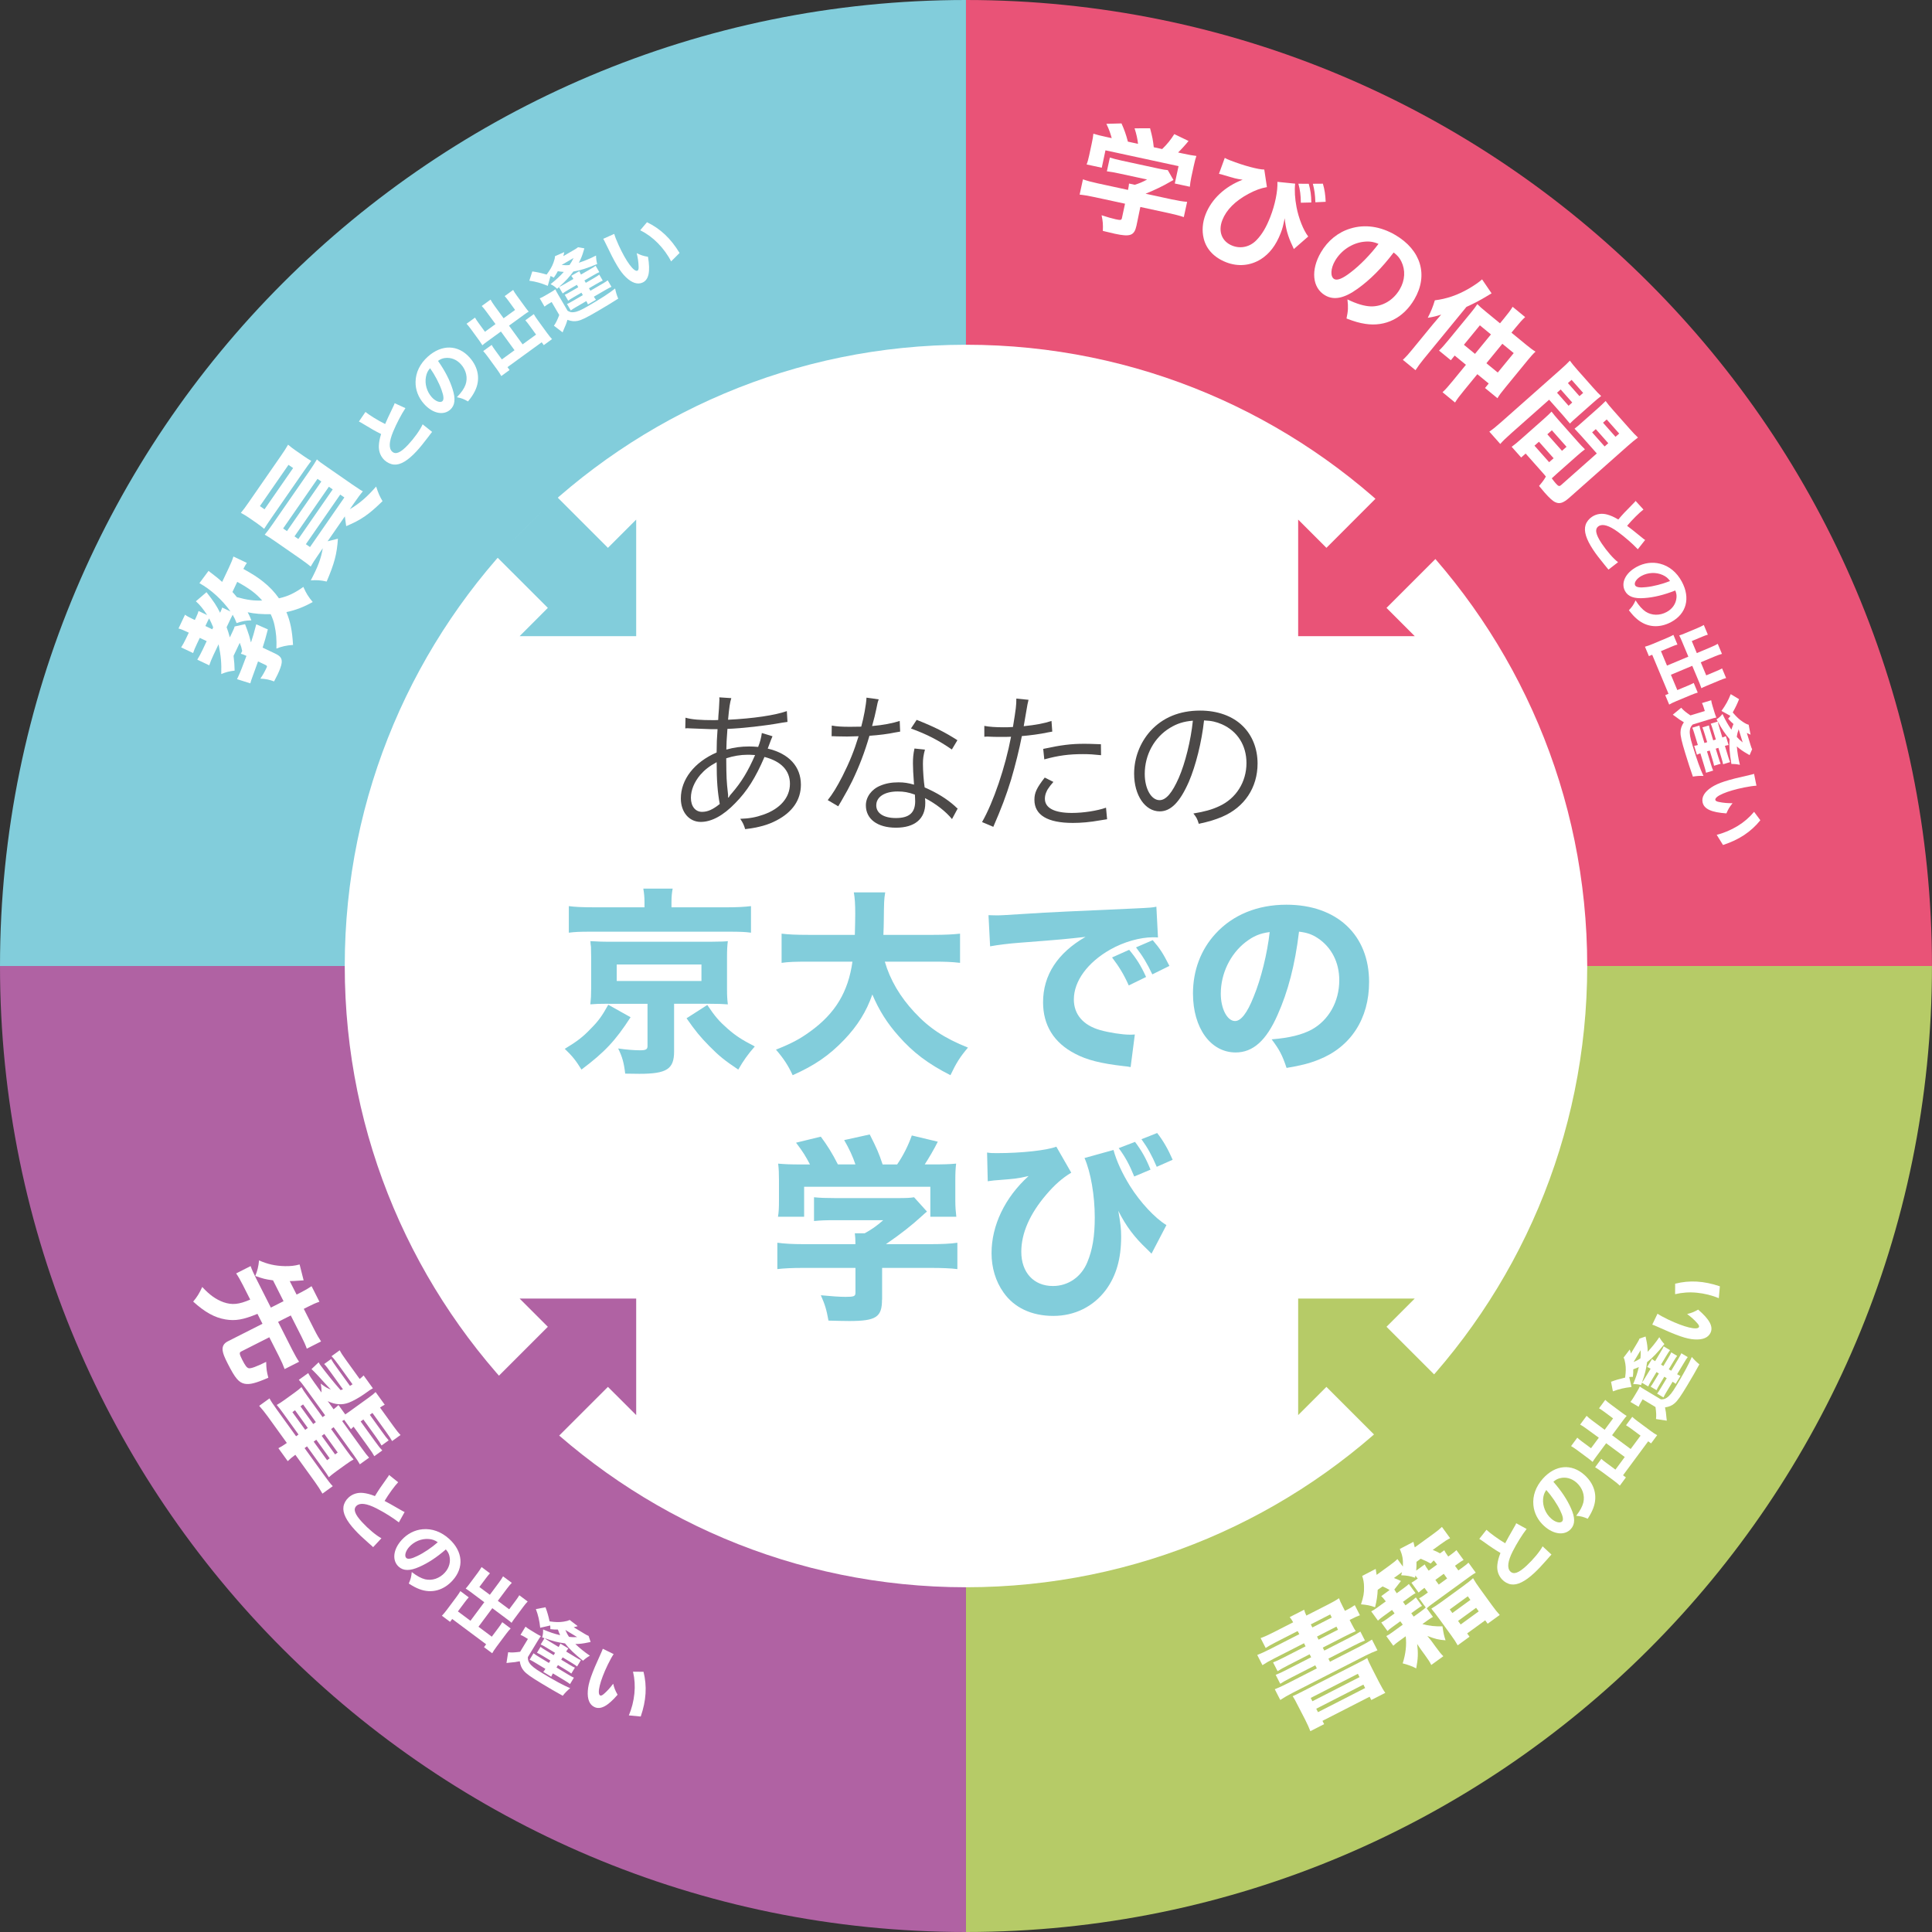
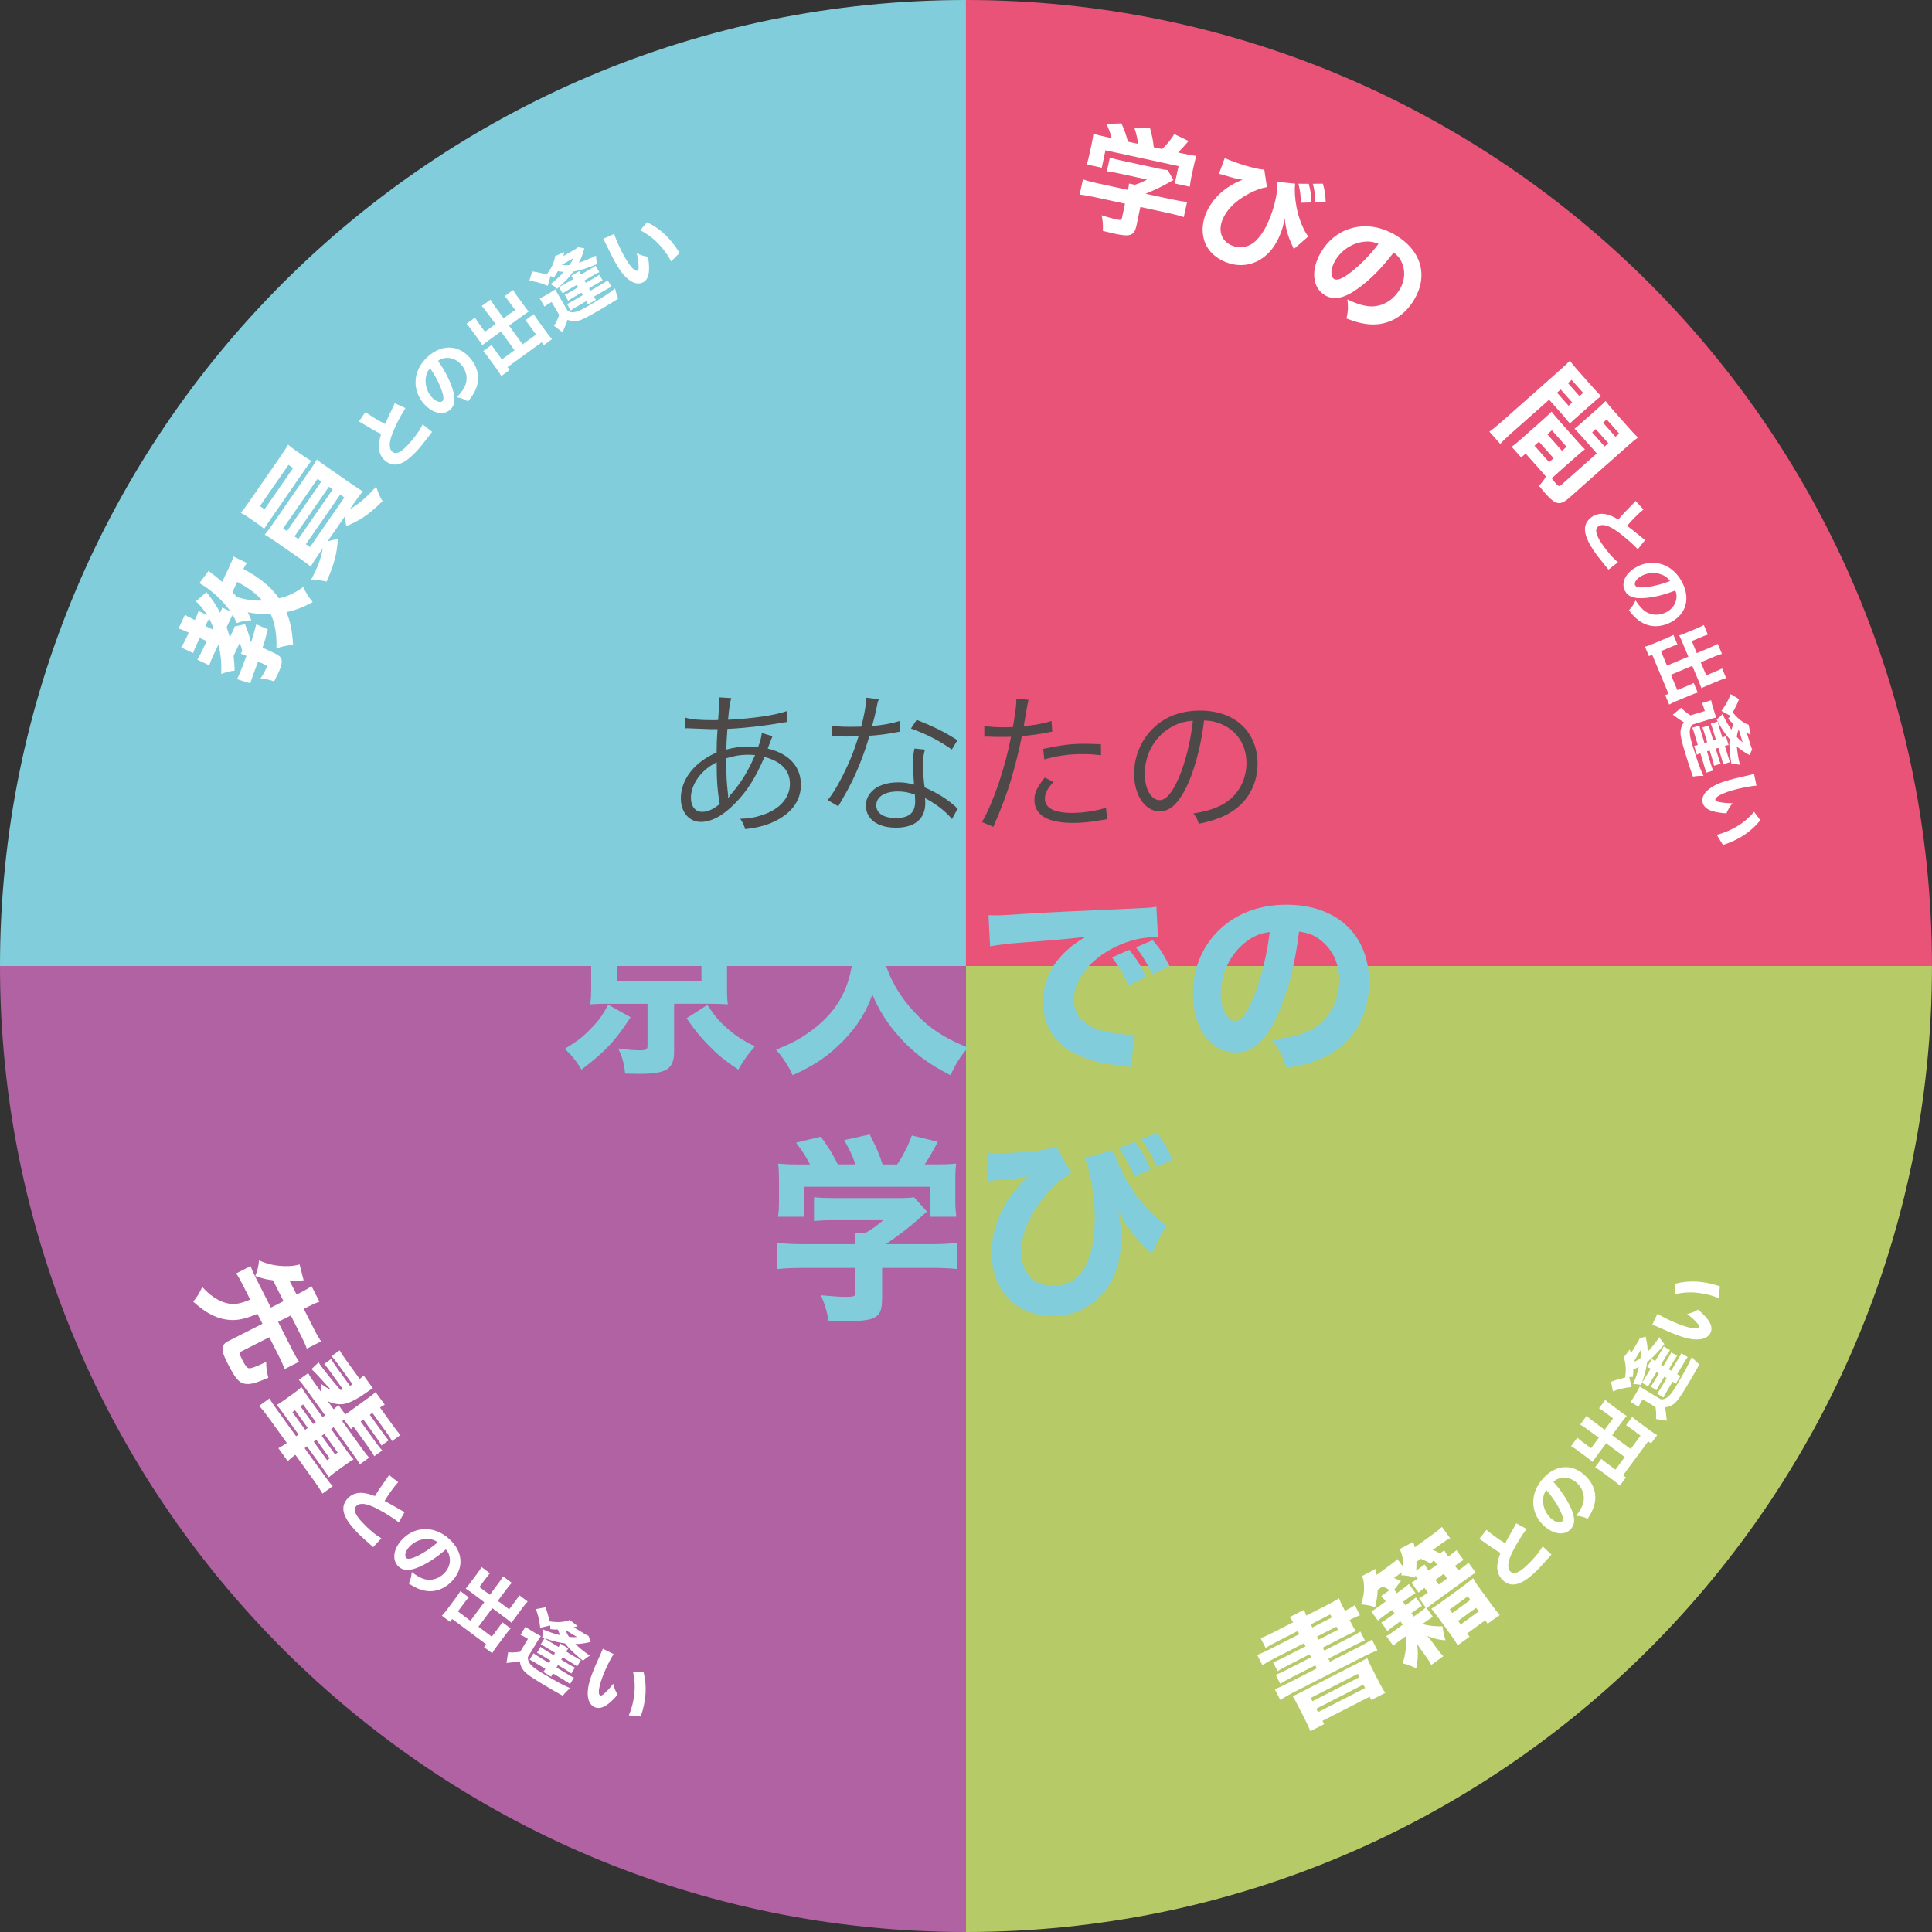
<svg xmlns="http://www.w3.org/2000/svg" version="1.1" id="レイヤー_1" x="0px" y="0px" width="518.33px" height="518.33px" viewBox="0 0 518.33 518.33" style="enable-background:new 0 0 518.33 518.33;" xml:space="preserve">
  <rect x="0" y="0" width="518.33" height="518.33" fill="#333333" stroke="none" />
  <style type="text/css">
	.st0{fill:#82CDDB;}
	.st1{fill:#E95377;}
	.st2{fill:#B062A3;}
	.st3{fill:#B6CB67;}
	.st4{fill:#FFFFFF;}
	.st5{fill:none;}
	.st6{fill:#4C4948;}
</style>
  <g>
    <path class="st0" d="M259.16,0C116.03,0,0,116.03,0,259.16h259.16V0z" />
    <path class="st1" d="M259.16,0c143.13,0,259.16,116.03,259.16,259.16H259.16V0z" />
    <path class="st2" d="M259.16,518.33C116.03,518.33,0,402.3,0,259.16h259.16V518.33z" />
    <path class="st3" d="M259.16,518.33c143.13,0,259.16-116.03,259.16-259.17H259.16V518.33z" />
-     <path class="st4" d="M425.83,259.16c0,92.05-74.62,166.68-166.67,166.68c-92.05,0-166.67-74.62-166.67-166.68   c0-92.05,74.63-166.67,166.67-166.67C351.22,92.49,425.83,167.11,425.83,259.16z" />
    <g>
      <path class="st5" d="M56.74,258.58c0-111.8,90.63-202.43,202.43-202.43" />
      <path class="st4" d="M66.23,151.02c-0.33,0.48-0.51,0.78-0.94,1.61c2.71,1.53,3.77,2.21,5.24,3.37c1.78,1.41,3.05,2.75,4.31,4.52    c2.34-0.52,4.09-1.32,6.55-3.06c0.71,1.65,1.33,2.65,2.51,4.05c-2.32,1.31-4.53,2.17-7.06,2.71c1.06,2.55,1.55,4.95,1.78,8.81    c-1.63,0.08-3.14,0.43-4.46,0.97c0.08-2.48-0.06-4.21-0.52-6.3c-0.22-1.03-0.5-1.79-1.02-2.93c-2.19,0.06-4.44-0.12-6.17-0.51    c0.43,0.81,0.61,1.18,0.99,2.17c-1.62,0.05-2.32,0.18-3.96,0.74c-0.38-0.99-0.56-1.36-1.06-2.24c-0.27,0.51-0.38,0.74-0.58,1.14    l-1.04,2.2c0.32,0.9,0.6,1.73,0.86,2.74l0.63-1.33c0.44-0.93,0.57-1.21,0.65-1.6l2.81-0.62c0.03,0.08,0.03,0.08,0.09,0.26    c0.02,0.04,0.27,0.77,0.5,1.33c0.36,0.95,0.67,2.02,0.96,3.21l0.06,0.03c0.51-1.53,0.78-2.46,1.39-4.8l3.11,1.36    c-0.58,2.27-0.81,3.05-1.4,4.9l3.35,1.59c1.45,0.68,1.89,1.32,1.76,2.5c-0.08,0.7-0.46,1.8-1.08,3.1    c-0.19,0.4-0.45,0.88-0.96,1.88c-1.23-0.47-2.19-0.68-3.68-0.75c0.67-0.96,1.18-1.89,1.68-2.96c0.18-0.38,0.13-0.5-0.36-0.74    l-1.94-0.92c-0.49,1.4-0.49,1.4-1.51,4.17c-0.26,0.69-0.43,1.21-0.56,1.72l-3.57-1.13c0.16-0.35,0.23-0.49,0.37-0.78    c0.49-1.04,1.16-2.74,2.16-5.46c-0.78-0.37-1.05-0.46-1.5-0.57l0.36-0.75c-0.18-0.9-0.3-1.31-0.66-2.19l-1.66,3.5    c0.19,1.54,0.26,2.53,0.29,3.96c-1.5,0.18-2.31,0.39-3.59,0.92c0.08-3.08-0.06-4.67-0.72-7.99l-1.36,2.86    c-0.48,1.01-0.89,2.02-1.14,2.79l-3.21-1.52c0.44-0.71,0.97-1.67,1.47-2.74l1.05-2.23l-1.85-0.88l-0.77,1.62    c-0.51,1.07-0.78,1.72-1.02,2.46l-3.21-1.52c0.39-0.6,0.83-1.38,1.31-2.39l0.74-1.56l-0.67-0.31c-0.87-0.41-1.4-0.63-2.09-0.81    l1.75-3.7c0.52,0.39,1.03,0.66,1.99,1.12l0.64,0.3l0.34-0.72c0.34-0.72,0.53-1.2,0.66-1.7l2.31,1.1c-1.02-1.58-1.98-2.78-3.03-3.7    l2.85-2.44c2.09,2.69,2.62,3.51,3.65,5.52c0.34-0.72,0.45-1.03,0.56-1.4l2.23,1.05c-2.26-3.16-5.28-5.9-8.34-7.59l2.45-3.3    c0.41,0.33,0.55,0.47,1.03,0.81c1.37,1.07,1.66,1.28,2.62,2.16l1.78-3.76c0.66-1.39,1.01-2.28,1.24-3.06L66.23,151.02z     M57.2,168.31c-0.42-1.05-0.63-1.5-1.1-2.4c-0.21,0.36-0.29,0.54-0.4,0.77l-0.6,1.27l1.85,0.88L57.2,168.31z M62.36,158.82    c0.47,0.51,0.67,0.74,1.19,1.38c2.72,0.76,4.52,1,6.79,0.91c-1.7-1.94-3.4-3.2-6.69-5.01L62.36,158.82z" />
      <path class="st4" d="M81.48,122.36c0.74,0.51,1.38,0.92,2.02,1.29c-0.57,0.77-1.24,1.67-1.98,2.75L72.79,139    c-0.77,1.1-1.4,2.07-1.92,2.88c-0.57-0.47-1.19-0.98-1.9-1.47l-2.21-1.53c-0.79-0.55-1.3-0.82-2.14-1.29    c0.74-0.89,1.2-1.51,2.18-2.93l8.55-12.34c0.95-1.37,1.36-2.02,1.94-3.02c0.68,0.59,1.11,0.92,1.98,1.53L81.48,122.36z     M69.73,135.78l1.24,0.86l7.67-11.07l-1.24-0.86L69.73,135.78z M85.28,149.01c-0.89,1.29-1.38,2.04-1.92,2.99    c-0.65-0.53-1.32-1.07-2.69-2.02l-6.76-4.69c-1.39-0.97-1.99-1.34-2.89-1.84c0.63-0.73,1.27-1.61,2.13-2.85l9.95-14.36    c0.91-1.32,1.32-1.96,1.92-2.99c0.61,0.58,1.21,1,2.74,2.05l6.76,4.69c2.28,1.54,2.28,1.54,2.83,1.81    c-0.66,0.79-1.25,1.58-2.13,2.85l-1.37,1.97c2.66-1.59,4.7-3.36,7.06-6.09c0.58,1.8,1,2.72,1.72,3.92    c-3.73,3.64-5.74,5.02-9.75,6.71l-0.36-2.62l-4.63,6.68l2.77-0.69c-0.27,4.1-0.94,6.63-3.02,11.49c-1.58-0.36-2.7-0.43-4.26-0.31    c1.95-3.71,2.75-5.88,3.22-8.63L85.28,149.01z M76.99,142.49l9.22-13.31l-1.03-0.71l-9.22,13.31L76.99,142.49z M80.04,144.61    l9.22-13.31l-1.03-0.71l-9.22,13.31L80.04,144.61z M83.17,146.77l9.22-13.31l-1.11-0.77l-9.22,13.31L83.17,146.77z" />
      <path class="st4" d="M98.05,110.52c1.03,0.85,3.32,2.27,5.28,3.24c0.45-1.07,0.83-1.86,2.23-4.8c0.18-0.37,0.22-0.47,0.32-0.79    l2.89,1.33c-1.13,1.72-2.34,4.04-3.29,6.29c-1.11,2.69-1.21,4.5-0.28,5.36c0.96,0.89,2.28,0.32,4.29-1.83    c1.67-1.79,3.23-3.98,3.9-5.48l2.54,2.03c-0.28,0.33-0.34,0.42-1.02,1.33c-1.32,1.74-2.21,2.84-3.17,3.88    c-2.34,2.52-4.33,3.7-6.02,3.56c-0.89-0.07-1.82-0.5-2.54-1.16c-1.05-0.98-1.59-2.32-1.54-3.85c0.05-1.04,0.19-1.81,0.6-3.19    c-1.52-0.76-2.69-1.41-4.78-2.7c-0.84-0.5-0.89-0.53-1.17-0.65L98.05,110.52z" />
      <path class="st4" d="M121.42,104.39c0.85,2.63,0.65,4.38-0.63,5.52c-1.84,1.64-4.75,1.01-7.03-1.55c-1.51-1.69-2.31-3.76-2.27-5.9    c0.03-2.54,1.2-4.91,3.32-6.8c3.73-3.32,8.1-3.21,11.19,0.26c2.41,2.71,2.93,6.01,1.38,9.06c-0.46,0.92-0.92,1.6-1.82,2.72    c-1.15-0.66-1.71-0.87-2.98-1.13c1.23-1.28,1.94-2.34,2.31-3.34c0.66-1.84,0.2-3.91-1.21-5.48c-1.18-1.32-2.75-1.92-4.36-1.69    c-0.68,0.1-1.15,0.3-1.81,0.76C119.42,99.54,120.66,101.98,121.42,104.39z M114.27,101.12c-0.35,1.88,0.24,3.95,1.56,5.43    c0.99,1.11,2.28,1.6,2.86,1.08c0.43-0.38,0.38-1.37-0.22-3c-0.63-1.81-1.84-4.1-3.08-5.85    C114.75,99.51,114.45,100.15,114.27,101.12z" />
      <path class="st4" d="M130.54,83.69c-0.56-0.77-0.93-1.22-1.3-1.59l2.37-1.72c0.29,0.53,0.57,0.99,1.11,1.73l2.39,3.28l3.08-2.24    l-1.78-2.45c-0.39-0.53-0.66-0.87-1.01-1.26l2.27-1.65c0.3,0.55,0.54,0.91,0.98,1.52l2.33,3.2c0.34,0.47,0.65,0.86,0.87,1.09    c-0.35,0.2-0.78,0.49-1.23,0.82l-4.06,2.95l3.65,5.02l3.61-2.62l-1.81-2.5c-0.41-0.56-0.71-0.94-1.07-1.34l2.27-1.65    c0.27,0.47,0.6,0.99,1.08,1.65l2.46,3.38c0.61,0.84,0.98,1.28,1.36,1.67l-2.22,1.62l-0.56-0.77l-9.18,6.67l0.56,0.77l-2.22,1.62    c-0.32-0.58-0.65-1.1-1.17-1.81l-2.44-3.35c-0.46-0.63-0.9-1.17-1.24-1.54l2.27-1.65c0.22,0.41,0.47,0.79,0.94,1.43l1.79,2.46    l3.4-2.47l-3.65-5.02l-3.77,2.74c-0.52,0.37-0.87,0.66-1.2,0.95c-0.23-0.38-0.46-0.73-0.77-1.16l-2.32-3.19    c-0.33-0.45-0.85-1.1-1.16-1.42l2.27-1.65c0.22,0.41,0.49,0.8,0.9,1.37l1.77,2.43l2.83-2.06L130.54,83.69z" />
      <path class="st4" d="M153.84,74.84c-0.31-0.49-0.36-0.58-0.58-0.84l2.17-1.26c0.12,0.32,0.22,0.54,0.44,0.92l2.29-1.33    c1.12-0.65,1.26-0.73,1.63-1.04l1,1.72c-0.51,0.23-0.73,0.33-1.71,0.9l-2.29,1.33l0.37,0.64l2.03-1.18    c0.96-0.56,1.26-0.76,1.59-1.02l0.93,1.6c-0.41,0.17-0.76,0.35-1.67,0.88l-2.03,1.18L158.4,78l2.96-1.72    c1-0.58,1.37-0.82,1.68-1.07l1.01,1.74c-0.48,0.21-0.78,0.36-1.76,0.93l-2.96,1.72c0.21,0.36,0.35,0.56,0.57,0.82l-2.17,1.26    c-0.12-0.32-0.19-0.49-0.43-0.9l-2.92,1.7c-0.64,0.37-0.92,0.56-1.25,0.82l-1.01-1.74c0.44-0.19,0.75-0.34,1.76-0.93l2.49-1.45    l-0.38-0.66l-1.96,1.14c-0.93,0.54-1.16,0.7-1.59,1.02l-0.93-1.6c0.39-0.16,0.71-0.32,1.67-0.88l1.96-1.14l-0.37-0.64l-2.2,1.28    c-0.96,0.56-1.23,0.74-1.61,1.03l-0.99-1.7l-0.5,0.45c-0.59-0.58-1-0.85-1.76-1.24c1.55-1.25,2.4-2.02,3.55-3.29    c-0.6-0.04-0.92-0.08-1.61-0.19c-0.33,0.63-0.5,0.92-1.07,1.73c-0.38-0.22-0.51-0.28-0.88-0.44l-0.74,2.64    c-1.76-0.73-3.2-1.14-4.95-1.38l0.8-2.49c1.33,0.19,2.25,0.39,3.85,0.84c0.95-1.29,1.46-2.16,1.85-3.27    c0.27-0.73,0.38-1.21,0.38-1.65l2.49-1.1c-0.05,0.19-0.05,0.19-0.09,0.44c-0.05,0.19-0.08,0.34-0.16,0.64l2.87-1.67    c0.58-0.34,0.83-0.51,1.08-0.72l1.7,0.3c-0.05,0.15-0.05,0.15-0.19,0.62c-0.37,1.3-0.73,2.18-1.29,3.24    c1.55-0.51,2.98-1.09,4.61-1.93c0.01,0.78,0.09,1.47,0.31,2.27c-2.7,1.14-4.59,1.73-6.4,2.02c-1.17,1.58-1.97,2.46-3.82,4.12    c0.36-0.14,0.61-0.26,1.28-0.65L153.84,74.84z M144.8,80.04c0.54-0.22,0.81-0.35,1.46-0.74l1.48-0.86    c0.62-0.36,0.88-0.54,1.25-0.82c0.24,0.53,0.36,0.74,0.88,1.63l2.41,4.13c0.62,0.35,0.99,0.44,1.6,0.38    c0.94-0.09,1.92-0.5,3.83-1.61c3.66-2.13,5.65-3.43,7.32-4.75c0.17,0.92,0.45,1.84,0.83,2.72c-1.44,0.93-3.71,2.3-5.56,3.38    c-2.96,1.72-4.26,2.37-5.29,2.58c-0.9,0.2-1.73,0.11-2.78-0.27c-0.23,0.83-0.55,1.66-0.96,2.54c-0.1,0.22-0.27,0.64-0.33,0.82    l-2.33-1.78c0.53-0.75,0.87-1.43,1.43-2.88L148,81.03l-0.84,0.49c-0.41,0.24-0.64,0.4-1.07,0.74L144.8,80.04z M150.68,71.08    c0.76,0.09,1.42,0.1,2.11,0.02c0.44-0.63,0.66-1.01,1.09-1.88L150.68,71.08z" />
      <path class="st4" d="M164.79,62.75c0.21,0.76,0.63,1.81,1.2,3.06c1.97,4.33,4.1,7.23,5.03,6.81c0.24-0.11,0.34-0.46,0.31-1.04    c-0.02-1.19-0.21-2.42-0.51-3.66c1.15,0.55,1.67,0.73,3.03,0.98c0.66,3.99,0.21,6.14-1.45,6.9c-1.32,0.6-2.83,0.13-4.45-1.41    c-1.58-1.51-2.89-3.7-5.49-9.14c-0.31-0.64-0.38-0.79-0.62-1.18L164.79,62.75z M173.58,59.62c3.59,1.73,6.38,4.36,8.74,8.25    l-2.27,2.26c-0.86-1.71-2.15-3.48-3.57-4.91c-1.39-1.42-2.96-2.57-4.72-3.45L173.58,59.62z" />
    </g>
    <g>
      <path class="st5" d="M259.16,56.15c111.8,0,202.43,90.63,202.43,202.42" />
      <path class="st4" d="M304.91,60.5c-0.59,2.72-1.66,3.11-5.82,2.21c-0.81-0.18-1.81-0.42-3.21-0.76c0.07-1.82-0.01-2.66-0.34-4.2    c1.62,0.52,2.85,0.88,3.79,1.08c1.31,0.28,1.55,0.24,1.67-0.33l0.83-3.85l-8.1-1.75c-1.66-0.36-3.05-0.59-4.08-0.69l0.89-4.1    c1.12,0.41,2.42,0.75,3.96,1.08l8.13,1.76c0.15-0.69,0.23-1.23,0.27-1.71l1.53,0.33c1.15-0.34,2.09-0.73,3.32-1.41l-7.54-1.63    c-1.41-0.3-2.2-0.44-3.25-0.57l0.8-3.69c0.92,0.3,1.82,0.52,3.23,0.83l9.88,2.14c1.22,0.26,1.82,0.36,2.43,0.4l1.52,2.65    c-0.41,0.21-0.56,0.31-0.97,0.54c-1.88,1.1-3.89,2.07-6.51,3.14l6.97,1.51c1.63,0.35,3.14,0.61,4.18,0.67l-0.89,4.1    c-0.97-0.34-2.4-0.72-4.12-1.09l-7.54-1.63L304.91,60.5z M298.26,37.06c-0.39-1.39-0.64-2.17-1.43-3.84l4.05-0.11    c0.71,1.56,1.2,2.91,1.72,4.89l2.72,0.59c-0.14-1.31-0.44-2.65-0.93-4.16l4.16-0.02c0.63,2.4,0.78,3.18,0.99,5.09l2.25,0.49    c1.32-1.25,2.36-2.57,3.26-4.01l3.82,1.84c-0.72,0.92-2.05,2.37-2.8,3.09l1,0.22c2.03,0.44,2.85,0.58,3.91,0.71    c-0.26,0.76-0.43,1.38-0.69,2.57l-0.69,3.19c-0.2,0.94-0.3,1.7-0.38,2.5l-4.04-0.87l1.01-4.66l-19.61-4.24L295.59,45l-4.07-0.88    c0.27-0.66,0.47-1.4,0.7-2.47l0.68-3.16c0.24-1.09,0.36-1.82,0.44-2.62c1.17,0.35,1.72,0.5,3.76,0.94L298.26,37.06z" />
      <path class="st4" d="M328.59,42.36c0.53,0.31,0.77,0.4,1.46,0.67c3.64,1.42,7.56,2.46,9.14,2.46l0.71,4.71    c-1.7,0.3-3.14,0.84-4.96,1.81c-3.56,1.91-5.93,4.29-7,7.03c-1.2,3.07-0.12,5.79,2.71,6.89c2.27,0.88,4.73,0.3,6.47-1.53    c1.5-1.55,2.61-3.45,3.69-6.22c1.27-3.25,2.02-6.94,1.9-9.39l4.76,0.48c-0.2,1.84-0.06,4.03,0.37,6.29    c0.56,2.97,1.84,6.21,3.14,7.89l-3.86,3.37c-0.15-0.33-0.16-0.37-0.4-0.91c-1.18-2.45-1.8-4.65-2.05-7.36    c-0.42,2.04-0.6,2.79-1.08,4.01c-1.28,3.28-3.01,5.52-5.33,6.99c-2.81,1.75-6.12,2.05-9.28,0.82c-3.22-1.25-5.34-3.49-6.04-6.37    c-0.52-2.09-0.33-4.35,0.51-6.5c1.59-4.08,5.17-7.46,9.93-9.28c-1.88-0.29-1.88-0.29-5.41-1.35c-0.47-0.11-0.56-0.15-0.94-0.23    L328.59,42.36z M351.12,49.31c0.47,1.7,0.67,3.04,0.69,5.01L349,54.39c-0.02-1.97-0.2-3.44-0.66-5.1L351.12,49.31z M354.91,49.28    c0.45,1.48,0.69,3.08,0.75,4.86l-2.76,0.13c-0.08-2.09-0.25-3.33-0.68-4.97L354.91,49.28z" />
      <path class="st4" d="M364.25,77.45c-3.6,2.6-6.38,3.17-8.75,1.78c-3.42-2-3.9-6.77-1.12-11.52c1.84-3.15,4.6-5.39,7.89-6.39    c3.89-1.21,8.1-0.6,12.05,1.71c6.93,4.06,8.93,10.78,5.15,17.25c-2.94,5.03-7.73,7.45-13.17,6.61c-1.63-0.25-2.9-0.62-5.05-1.44    c0.44-2.08,0.49-3.05,0.25-5.12c2.57,1.24,4.54,1.8,6.24,1.87c3.13,0.09,6.07-1.64,7.79-4.57c1.44-2.46,1.57-5.16,0.42-7.5    c-0.49-0.99-1.03-1.6-2.05-2.39C370.68,71.97,367.56,75.08,364.25,77.45z M365.71,64.88c-3.05,0.4-5.92,2.32-7.53,5.08    c-1.21,2.07-1.31,4.27-0.24,4.9c0.8,0.47,2.29-0.11,4.48-1.83c2.46-1.86,5.35-4.84,7.41-7.6    C368.41,64.83,367.27,64.68,365.71,64.88z" />
-       <path class="st4" d="M384.47,86.96c0.53-0.64,1.36-1.61,2.18-2.56c-1.14,0.39-2.19,0.65-3.6,0.86c0.88-1.72,1.41-3.03,1.9-4.69    c3.12-0.38,6.05-1.37,9.1-3.13c1.5-0.88,2.76-1.75,3.57-2.49l2.55,3.75c-0.56,0.33-0.77,0.44-1.37,0.82    c-1.5,0.92-3.49,1.98-5.36,2.8l-11.5,14.03c-0.87,1.06-1.53,1.97-2.18,2.97l-3.39-2.78c0.98-0.94,1.51-1.54,2.5-2.75L384.47,86.96    z M403.47,85.48c1.2-1.46,1.76-2.2,2.35-3.17l3.36,2.76c-0.85,0.79-1.41,1.41-2.64,2.92l-1.04,1.26l4.01,3.29    c0.96,0.79,1.7,1.35,2.45,1.8c-0.67,0.61-1.18,1.19-2.03,2.22L404,103.8c-1.2,1.46-1.78,2.22-2.25,3.04l-3.34-2.74l0.99-1.21    l-3.05-2.5l-3.53,4.31c-1.26,1.53-1.86,2.32-2.45,3.29l-3.36-2.76c0.88-0.81,1.51-1.54,2.75-3.05l3.53-4.31l-3.02-2.48l-1.03,1.26    l-3.17-2.59c0.79-0.76,1.42-1.48,2.58-2.89l6.01-7.32c0.77-0.94,1.29-1.63,1.69-2.26c0.53,0.56,1.13,1.09,2.27,2.02l3.81,3.13    L403.47,85.48z M397.03,87.28l-4.28,5.22l2.97,2.44l4.28-5.22L397.03,87.28z M401.83,99.95l4.28-5.22l-3.05-2.5l-4.28,5.22    L401.83,99.95z" />
      <path class="st4" d="M405.44,116.25c-1.49,1.32-2.35,2.17-2.94,2.86l-2.93-3.31c0.83-0.56,1.66-1.21,3.22-2.59l15.76-13.96    c1.29-1.15,1.92-1.74,2.62-2.49c0.57,0.78,1.03,1.35,2.07,2.53l4.07,4.6c1.12,1.27,1.64,1.8,2.26,2.36    c-0.74,0.57-1.31,1.03-2.26,1.88l-4.03,3.57c-1.17,1.04-1.58,1.4-2.09,1.93c-0.46-0.57-1.14-1.38-1.8-2.13l-3.78-4.26    L405.44,116.25z M417.66,127.1c-0.53,0.47-0.89,0.79-1.34,1.23c0.5,0.67,0.76,1,1.03,1.31c0.74,0.84,0.99,0.92,1.49,0.48    l9.56-8.47l-4.08-4.6c-0.66-0.74-1.38-1.51-1.89-2.04c0.76-0.59,1-0.8,2.17-1.84l4.03-3.57c0.84-0.74,1.41-1.3,2.14-2.02    c0.56,0.78,0.99,1.31,2.09,2.55l4.33,4.89c1.06,1.2,1.55,1.7,2.26,2.36c-0.92,0.69-1.57,1.22-2.77,2.28l-15.64,13.86    c-1.61,1.42-2.6,1.75-3.75,1.22c-0.71-0.31-1.59-1.12-2.9-2.6c-0.32-0.36-0.38-0.43-1.48-1.77c0.9-1.06,1.35-1.66,1.83-2.52    c-0.38-0.48-0.57-0.69-0.95-1.12l-4.48-5.05l-1.2,1.06l-2.55-2.87c0.76-0.54,1.64-1.28,2.57-2.11l6.11-5.41    c0.84-0.74,1.46-1.34,2.02-1.92c0.59,0.76,0.99,1.26,1.84,2.22l5.14,5.8c0.87,0.98,1.28,1.39,1.98,2.09    c-0.62,0.46-1.24,0.97-2.15,1.77L417.66,127.1z M411.68,119.57l3.93,4.43l1.2-1.06l-3.93-4.43L411.68,119.57z M415.13,116.52    l3.93,4.43l1.22-1.08l-3.93-4.43L415.13,116.52z M417.73,105.36l3.1,3.5l0.98-0.87l-3.1-3.5L417.73,105.36z M420.65,102.78    l3.1,3.5l0.99-0.87l-3.1-3.5L420.65,102.78z M427.15,116l3.35,3.78l0.98-0.87l-3.35-3.78L427.15,116z M430.07,113.41l3.35,3.78    l0.99-0.87l-3.35-3.78L430.07,113.41z" />
      <path class="st4" d="M440.92,136.7c-1.07,0.8-2.99,2.7-4.39,4.37c0.94,0.69,1.62,1.24,4.15,3.29c0.32,0.27,0.41,0.33,0.69,0.5    l-1.97,2.5c-1.41-1.5-3.39-3.22-5.35-4.67c-2.36-1.71-4.09-2.23-5.15-1.53c-1.09,0.73-0.85,2.14,0.78,4.6    c1.36,2.04,3.11,4.07,4.42,5.07l-2.57,1.99c-0.26-0.35-0.33-0.43-1.06-1.3c-1.38-1.69-2.25-2.81-3.03-3.99    c-1.91-2.87-2.58-5.07-2.05-6.69c0.27-0.85,0.91-1.66,1.72-2.19c1.19-0.79,2.63-1.01,4.1-0.6c1,0.29,1.72,0.6,2.96,1.33    c1.09-1.3,2-2.28,3.74-4.01c0.69-0.69,0.72-0.74,0.9-0.98L440.92,136.7z" />
      <path class="st4" d="M441.19,160.45c-2.75,0.22-4.41-0.38-5.22-1.89c-1.17-2.17,0.12-4.86,3.14-6.48c2-1.08,4.19-1.37,6.26-0.84    c2.46,0.62,4.5,2.31,5.84,4.81c2.37,4.4,1.25,8.62-2.85,10.83c-3.19,1.72-6.52,1.45-9.13-0.76c-0.79-0.66-1.34-1.27-2.22-2.4    c0.91-0.96,1.25-1.46,1.79-2.64c0.96,1.49,1.83,2.43,2.71,3.02c1.64,1.06,3.76,1.1,5.62,0.1c1.56-0.84,2.51-2.23,2.65-3.85    c0.06-0.69-0.03-1.18-0.32-1.93C446.38,159.63,443.71,160.27,441.19,160.45z M446.04,154.25c-1.75-0.78-3.9-0.69-5.65,0.26    c-1.31,0.71-2.08,1.84-1.71,2.53c0.27,0.51,1.25,0.68,2.97,0.48c1.91-0.19,4.41-0.84,6.4-1.64    C447.49,155.09,446.93,154.65,446.04,154.25z" />
      <path class="st4" d="M459,173.63c0.88-0.37,1.4-0.63,1.85-0.9l1.13,2.7c-0.58,0.16-1.09,0.33-1.94,0.68l-3.75,1.57l1.47,3.51    l2.79-1.17c0.61-0.25,1-0.44,1.46-0.7l1.08,2.59c-0.6,0.16-1.01,0.32-1.71,0.61l-3.66,1.53c-0.53,0.22-0.98,0.43-1.26,0.59    c-0.12-0.38-0.3-0.87-0.51-1.38l-1.94-4.63l-5.73,2.4l1.72,4.11l2.85-1.19c0.64-0.27,1.08-0.47,1.55-0.73l1.08,2.59    c-0.52,0.15-1.1,0.35-1.86,0.67l-3.86,1.61c-0.96,0.4-1.47,0.66-1.94,0.94l-1.06-2.53l0.88-0.37l-4.38-10.47l-0.88,0.37    l-1.06-2.53c0.64-0.18,1.22-0.38,2.03-0.72l3.82-1.6c0.72-0.3,1.34-0.6,1.78-0.85l1.08,2.59c-0.45,0.12-0.88,0.28-1.61,0.59    l-2.81,1.18l1.62,3.88l5.73-2.4l-1.8-4.3c-0.25-0.59-0.44-1-0.65-1.39c0.42-0.13,0.81-0.28,1.31-0.48l3.64-1.52    c0.51-0.22,1.27-0.57,1.65-0.8l1.08,2.59c-0.45,0.12-0.89,0.29-1.54,0.56l-2.77,1.16l1.35,3.23L459,173.63z" />
      <path class="st4" d="M459.09,187.87c0.09,0.58,0.16,0.87,0.38,1.59l0.5,1.64c0.21,0.69,0.32,0.98,0.51,1.4    c-0.57,0.11-0.8,0.18-1.79,0.48l-4.57,1.4c-0.49,0.52-0.65,0.87-0.74,1.47c-0.13,0.94,0.04,1.98,0.69,4.1    c1.24,4.06,2.04,6.29,2.95,8.22c-0.93-0.05-1.89,0.02-2.84,0.18c-0.58-1.61-1.39-4.13-2.02-6.19c-1-3.27-1.33-4.69-1.3-5.74    c0.01-0.92,0.29-1.71,0.9-2.65c-0.75-0.42-1.49-0.92-2.25-1.52c-0.19-0.15-0.56-0.41-0.72-0.51l2.26-1.86    c0.61,0.69,1.19,1.18,2.48,2.05l3.85-1.17l-0.29-0.93c-0.14-0.46-0.24-0.72-0.47-1.21L459.09,187.87z M462.08,197.86    c0.55-0.19,0.64-0.22,0.95-0.37l0.73,2.4c-0.34,0.04-0.58,0.09-0.99,0.22l0.77,2.53c0.38,1.24,0.42,1.39,0.64,1.82l-1.9,0.58    c-0.11-0.55-0.16-0.78-0.49-1.87l-0.77-2.53l-0.71,0.22l0.69,2.25c0.33,1.07,0.45,1.4,0.63,1.79l-1.77,0.54    c-0.07-0.44-0.17-0.82-0.48-1.83l-0.69-2.25l-0.73,0.22l1,3.27c0.34,1.1,0.48,1.52,0.66,1.88l-1.92,0.59    c-0.09-0.51-0.17-0.84-0.51-1.93l-1-3.27c-0.4,0.12-0.62,0.21-0.93,0.37l-0.73-2.4c0.34-0.04,0.52-0.08,0.98-0.21l-0.99-3.24    c-0.21-0.7-0.33-1.02-0.51-1.4l1.92-0.59c0.08,0.47,0.16,0.8,0.51,1.93l0.84,2.76l0.73-0.22l-0.66-2.17    c-0.31-1.03-0.42-1.29-0.63-1.79l1.77-0.54c0.06,0.42,0.15,0.77,0.48,1.83l0.66,2.17l0.71-0.22l-0.74-2.44    c-0.33-1.07-0.44-1.37-0.63-1.8l1.88-0.58l-0.33-0.59c0.7-0.44,1.05-0.78,1.6-1.43c0.86,1.8,1.42,2.79,2.39,4.2    c0.18-0.58,0.29-0.88,0.56-1.52c-0.54-0.46-0.78-0.7-1.44-1.43c0.3-0.32,0.39-0.43,0.62-0.75l-2.4-1.33    c1.11-1.55,1.84-2.85,2.48-4.5l2.24,1.35c-0.49,1.25-0.9,2.11-1.7,3.56c1.04,1.22,1.77,1.92,2.75,2.55    c0.65,0.43,1.09,0.65,1.52,0.74l0.51,2.68c-0.17-0.09-0.17-0.09-0.41-0.19c-0.17-0.09-0.32-0.15-0.59-0.3l0.97,3.18    c0.2,0.65,0.3,0.93,0.45,1.21l-0.68,1.58c-0.13-0.08-0.13-0.08-0.56-0.33c-1.18-0.66-1.95-1.21-2.86-2    c0.14,1.62,0.38,3.15,0.82,4.93c-0.76-0.16-1.45-0.24-2.28-0.22c-0.49-2.89-0.63-4.87-0.5-6.69c-1.27-1.51-1.95-2.49-3.13-4.66    c0.05,0.38,0.12,0.65,0.34,1.39L462.08,197.86z M466.46,195.65c-0.26,0.72-0.42,1.36-0.5,2.05c0.51,0.57,0.83,0.87,1.58,1.49    L466.46,195.65z" />
      <path class="st4" d="M471.23,210.79c-0.78,0.04-1.91,0.2-3.26,0.47c-4.67,0.94-7.97,2.35-7.77,3.35c0.05,0.25,0.37,0.43,0.94,0.54    c1.17,0.25,2.41,0.35,3.68,0.34c-0.8,0.99-1.09,1.46-1.65,2.73c-4.03-0.27-6.03-1.19-6.39-2.98c-0.29-1.42,0.52-2.78,2.38-4.01    c1.83-1.2,4.25-1.97,10.14-3.28c0.7-0.16,0.86-0.19,1.29-0.34L471.23,210.79z M472.28,220.06c-2.5,3.1-5.69,5.23-10.02,6.64    l-1.69-2.73c1.86-0.45,3.88-1.31,5.6-2.36c1.7-1.03,3.17-2.3,4.43-3.81L472.28,220.06z" />
    </g>
    <g>
      <path class="st5" d="M259.16,481.25c122.98,0,222.67-99.7,222.67-222.68" />
      <path class="st4" d="M348.13,437.6l-5.81,2.97c-1.31,0.67-2.04,1.08-2.76,1.56l-1.35-2.65c0.91-0.32,2.03-0.82,3.34-1.49    l5.39-2.75c-0.36-0.64-0.49-0.83-0.93-1.39l3.88-1.98c0.15,0.57,0.24,0.81,0.59,1.57l5.76-2.94c1.34-0.68,2.21-1.17,3-1.72    c0.19,0.58,0.45,1.17,1.08,2.39l0.51,1l0.29-0.15c1.05-0.54,1.61-0.86,2.35-1.38l1.38,2.71c-0.7,0.25-1.37,0.55-2.59,1.18    l-0.17,0.09l0.51,1c0.51,1,0.89,1.66,1.13,2c-0.88,0.38-1.67,0.74-2.92,1.38l-5.93,3.03l0.41,0.8l6.72-3.44    c1.48-0.76,2.21-1.16,2.96-1.66l1.22,2.39c-0.87,0.34-1.77,0.76-3.08,1.43l-6.72,3.44l0.42,0.83l8.01-4.09    c1.45-0.74,2.39-1.29,3.26-1.85l1.47,2.88c-1.08,0.41-2.28,0.95-3.42,1.53l-19.38,9.9c-1.23,0.63-2.28,1.24-3.27,1.89l-1.47-2.88    c0.9-0.35,2.07-0.88,3.44-1.58l7.84-4.01l-0.42-0.83l-6.44,3.29c-1.34,0.68-2.18,1.15-2.96,1.66l-1.22-2.39    c0.87-0.34,1.65-0.7,3.08-1.43l6.44-3.29l-0.41-0.8l-5.81,2.97c-1.28,0.66-2.09,1.11-2.79,1.57l-1.21-2.36    c0.81-0.31,1.57-0.66,2.91-1.34l5.81-2.97l-0.42-0.83l-7.89,4.03c-1.4,0.71-2.26,1.19-3.26,1.85l-1.4-2.73    c0.93-0.37,1.98-0.83,3.41-1.56l7.89-4.03L348.13,437.6z M348.32,457.81c-0.86-1.68-1.06-2.08-1.51-2.75    c0.74-0.31,1.11-0.5,2.94-1.43l14.16-7.24c1.88-0.96,2.22-1.14,2.91-1.56c0.23,0.67,0.55,1.37,1.31,2.85l1.82,3.56    c0.74,1.45,1.26,2.33,1.71,2.93l-3.76,1.92l-0.45-0.88l-12.65,6.47l0.45,0.88l-3.7,1.89c-0.35-0.9-0.75-1.81-1.38-3.06    L348.32,457.81z M352.1,456.42l12.65-6.47l-0.45-0.89l-12.65,6.47L352.1,456.42z M357.3,433.96l-0.42-0.83l-5.21,2.67l0.42,0.83    L357.3,433.96z M353.6,459.35l12.65-6.47l-0.47-0.92l-12.65,6.47L353.6,459.35z M353.76,439.9l5.21-2.67l-0.42-0.83l-5.21,2.67    L353.76,439.9z" />
      <path class="st4" d="M369.62,426.52c-0.08,1.64-0.24,2.83-0.71,4.68c-1.3-0.48-2.17-0.64-3.77-0.78c0.67-2.02,0.86-3.12,0.81-4.66    c0-1.15-0.17-1.97-0.49-2.96l3.62-1.88c0.06,0.47,0.16,0.99,0.25,1.6l3.34-2.43c1.17-0.85,1.72-1.29,2.24-1.82l1.47,2.02    c0.08-1.96-0.1-2.97-0.83-4.73l3.65-1.9c0.18,0.74,0.21,0.84,0.36,1.48l4.74-3.44c1.4-1.02,1.79-1.34,2.55-2.05l2.2,3.03    c-0.79,0.38-1.43,0.8-2.6,1.65l-2.07,1.5c0.99,0.39,1.12,0.45,1.96,0.91l1.14-0.83c0.19,0.42,0.46,0.85,0.99,1.58l0.08,0.1    l0.75-0.54c0.72-0.53,1.09-0.83,1.44-1.17l1.92,2.64c-0.48,0.27-0.88,0.52-1.56,1.01l-0.75,0.55l0.91,1.25l1.27-0.92    c0.7-0.51,1.09-0.83,1.44-1.17l1.95,2.69c-0.48,0.27-0.91,0.54-1.58,1.03l-10.2,7.41c-0.54,0.39-0.99,0.76-1.37,1.12l1.67,2.3    c-0.45,0.25-0.86,0.51-1.56,1.01l-1.27,0.92c1.73,0.48,3.54,0.67,5.38,0.6c0.3,2,0.41,2.47,0.83,3.75    c-1.92-0.14-2.65-0.33-4.88-1.16c0.27,0.32,0.27,0.32,0.67,0.82c0.08,0.06,0.48,0.6,0.63,0.81l0.92,1.27    c0.92,1.27,1.42,1.9,2.07,2.53l-3.24,2.35c-0.42-0.84-0.73-1.33-1.73-2.7l-0.96-1.32c-0.41-0.57-0.69-1-1.09-1.62    c0.28,2.56,0.24,3.86-0.26,6.56c-1.04-0.55-2.33-1.03-3.63-1.35c0.81-2.53,1.09-4.98,0.81-7.27l-1.86,1.35    c-0.6,0.43-1.02,0.78-1.47,1.19l-1.88-2.59c0.52-0.26,0.98-0.55,1.6-1.01l2.82-2.05l-0.66-0.91l-2.15,1.56    c-0.65,0.47-0.85,0.62-1.29,1.06l-1.67-2.3c0.47-0.22,0.88-0.48,1.45-0.89l2.12-1.54l-0.68-0.93l-2.36,1.71    c-0.54,0.39-0.99,0.76-1.42,1.15l-1.8-2.48c0.52-0.26,0.98-0.55,1.58-0.99l2.33-1.69c-0.59-0.76-0.84-1.05-1.22-1.41l2.25-1.64    c-0.8-0.45-1.2-0.67-1.89-0.96L369.62,426.52z M373.97,423.36c0.82,0.31,1.1,0.43,1.89,0.8l-1.78,2.29c0.18,0.3,0.29,0.46,0.64,1    l1.84-1.34c0.7-0.51,1.07-0.82,1.42-1.15l1.79,2.46c-0.43,0.23-0.91,0.54-1.56,1.01l-1.81,1.32l0.68,0.94l1.45-1.05    c0.65-0.47,0.99-0.76,1.32-1.08l1.65,2.28c-0.37,0.19-0.75,0.43-1.43,0.92l-1.45,1.05l0.66,0.91l1.84-1.33    c0.67-0.49,1.09-0.83,1.39-1.13l-1.79-2.46c0.5-0.24,0.96-0.54,1.58-0.99l0.78-0.56l-0.91-1.25l-0.16,0.11    c-0.57,0.41-0.91,0.7-1.42,1.15l-1.92-2.64c0.55-0.33,0.91-0.54,1.69-1.11l-0.08-0.1c-0.21-0.29-0.3-0.42-0.55-0.71l-0.09,0.58    c-1.31-0.44-2.17-0.6-3.72-0.66c0.11-0.4,0.16-0.55,0.22-0.84c-0.31,0.23-0.44,0.32-0.67,0.49L373.97,423.36z M383.84,419.48    c-0.75-0.44-1.37-0.74-2.68-1.29l-1.14,0.83c0.02,0.9,0,1.42-0.07,2.35l2.28-1.66c0.17,0.39,0.44,0.83,0.99,1.58l0.08,0.1    l2.25-1.64l-0.08-0.1c-0.34-0.47-0.51-0.7-0.82-1.02L383.84,419.48z M386.14,434.34c-0.83-1.14-1.38-1.84-2.13-2.76    c0.83-0.49,1.6-1.01,2.85-1.91l5.51-4.01c1.37-1,2.13-1.59,2.83-2.26c0.54,0.96,1,1.65,1.9,2.89l3.14,4.33    c0.88,1.21,1.4,1.87,2.12,2.65l-3.24,2.35l-0.66-0.91l-4.84,3.52l0.64,0.88l-3.18,2.31c-0.5-0.9-0.94-1.57-1.84-2.81    L386.14,434.34z M388.25,423.48l-0.91-1.25l-2.25,1.64l0.91,1.25L388.25,423.48z M389.65,432.75l4.84-3.52l-0.7-0.96l-4.84,3.52    L389.65,432.75z M391.88,435.83l4.84-3.52l-0.7-0.96l-4.84,3.52L391.88,435.83z" />
      <path class="st4" d="M398.8,410.42c0.97,0.92,3.15,2.51,5.02,3.62c0.53-1.04,0.97-1.8,2.58-4.62c0.21-0.36,0.26-0.46,0.38-0.76    l2.79,1.54c-1.26,1.63-2.63,3.86-3.74,6.03c-1.31,2.6-1.54,4.4-0.67,5.33c0.9,0.96,2.25,0.49,4.41-1.52    c1.79-1.67,3.52-3.73,4.29-5.18l2.38,2.21c-0.31,0.31-0.37,0.39-1.12,1.25c-1.44,1.64-2.41,2.67-3.44,3.64    c-2.52,2.35-4.59,3.37-6.27,3.11c-0.88-0.13-1.78-0.63-2.44-1.34c-0.98-1.05-1.42-2.43-1.25-3.95c0.12-1.04,0.32-1.79,0.83-3.14    c-1.46-0.87-2.58-1.6-4.57-3.04c-0.8-0.56-0.85-0.59-1.11-0.73L398.8,410.42z" />
      <path class="st4" d="M421.47,404.64c1.14,2.52,1.13,4.28-0.01,5.55c-1.65,1.84-4.61,1.53-7.16-0.76    c-1.69-1.52-2.71-3.48-2.91-5.61c-0.25-2.52,0.65-5.01,2.55-7.13c3.34-3.72,7.69-4.09,11.15-0.98c2.7,2.42,3.58,5.64,2.38,8.85    c-0.36,0.96-0.74,1.69-1.51,2.9c-1.21-0.53-1.8-0.68-3.09-0.79c1.08-1.41,1.67-2.54,1.92-3.57c0.45-1.9-0.24-3.91-1.81-5.32    c-1.32-1.18-2.95-1.6-4.52-1.19c-0.67,0.18-1.1,0.43-1.71,0.95C418.94,400.04,420.44,402.33,421.47,404.64z M413.99,402.18    c-0.14,1.91,0.67,3.9,2.16,5.23c1.11,1,2.44,1.33,2.96,0.76c0.39-0.43,0.22-1.41-0.55-2.96c-0.83-1.73-2.28-3.87-3.71-5.47    C414.3,400.53,414.07,401.2,413.99,402.18z" />
      <path class="st4" d="M425.65,383.32c-0.77-0.57-1.26-0.88-1.72-1.12l1.74-2.35c0.43,0.42,0.84,0.77,1.58,1.32l3.26,2.42l2.26-3.06    l-2.43-1.8c-0.53-0.39-0.89-0.63-1.34-0.9l1.67-2.26c0.45,0.43,0.79,0.71,1.4,1.16l3.18,2.36c0.46,0.34,0.88,0.62,1.16,0.78    c-0.27,0.3-0.59,0.7-0.92,1.15l-2.99,4.03l4.99,3.7l2.65-3.58l-2.48-1.84c-0.56-0.41-0.96-0.68-1.42-0.95l1.67-2.26    c0.4,0.37,0.87,0.77,1.53,1.25l3.36,2.49c0.83,0.62,1.32,0.93,1.8,1.18l-1.64,2.21l-0.77-0.57l-6.75,9.12l0.77,0.57l-1.63,2.21    c-0.48-0.46-0.95-0.85-1.66-1.38l-3.33-2.46c-0.62-0.46-1.21-0.84-1.64-1.09l1.67-2.26c0.33,0.32,0.69,0.61,1.33,1.08l2.45,1.81    l2.5-3.38l-4.99-3.7l-2.77,3.74c-0.38,0.51-0.63,0.89-0.86,1.27c-0.33-0.29-0.65-0.56-1.08-0.88l-3.17-2.35    c-0.45-0.33-1.14-0.8-1.53-1.01l1.67-2.26c0.33,0.32,0.7,0.62,1.26,1.04l2.42,1.79l2.09-2.82L425.65,383.32z" />
      <path class="st4" d="M442.84,367.2c-0.51-0.28-0.59-0.33-0.91-0.46l1.29-2.15c0.26,0.23,0.45,0.37,0.83,0.59l1.36-2.27    c0.67-1.11,0.75-1.25,0.93-1.7l1.71,1.02c-0.34,0.45-0.48,0.64-1.06,1.61l-1.36,2.27l0.63,0.38l1.21-2.01    c0.57-0.96,0.74-1.27,0.91-1.66l1.58,0.95c-0.28,0.34-0.5,0.68-1.04,1.58l-1.21,2.01l0.65,0.39l1.76-2.94    c0.59-0.99,0.8-1.38,0.96-1.75l1.72,1.03c-0.32,0.41-0.51,0.69-1.09,1.67l-1.76,2.93c0.36,0.22,0.57,0.32,0.89,0.44l-1.29,2.15    c-0.26-0.23-0.4-0.33-0.81-0.58l-1.74,2.9c-0.38,0.63-0.54,0.93-0.7,1.32l-1.72-1.03c0.3-0.38,0.49-0.66,1.09-1.67l1.49-2.47    l-0.65-0.39l-1.17,1.95c-0.55,0.92-0.68,1.17-0.91,1.66l-1.59-0.95c0.27-0.33,0.47-0.62,1.04-1.58l1.17-1.95l-0.63-0.38    l-1.31,2.18c-0.57,0.96-0.72,1.24-0.92,1.68l-1.69-1.01l-0.22,0.63c-0.79-0.22-1.28-0.26-2.13-0.24c0.76-1.84,1.13-2.92,1.53-4.59    c-0.55,0.25-0.85,0.37-1.5,0.61c0.02,0.71,0,1.04-0.1,2.03c-0.44-0.01-0.58,0-0.98,0.04l0.62,2.67c-1.89,0.21-3.35,0.54-5,1.17    l-0.5-2.57c1.26-0.47,2.16-0.74,3.78-1.12c0.21-1.59,0.24-2.6,0.05-3.75c-0.12-0.77-0.25-1.24-0.46-1.62l1.65-2.17    c0.05,0.19,0.05,0.19,0.14,0.43c0.05,0.19,0.1,0.34,0.17,0.64l1.71-2.85c0.35-0.58,0.49-0.85,0.6-1.15l1.63-0.55    c0.02,0.15,0.02,0.15,0.13,0.63c0.3,1.32,0.41,2.26,0.43,3.46c1.11-1.19,2.09-2.39,3.12-3.91c0.39,0.67,0.79,1.24,1.36,1.84    c-1.82,2.3-3.19,3.73-4.64,4.85c-0.27,1.95-0.54,3.11-1.37,5.45c0.25-0.29,0.41-0.52,0.81-1.19L442.84,367.2z M437.42,376.11    c0.37-0.45,0.54-0.7,0.93-1.35l0.88-1.47c0.37-0.61,0.52-0.9,0.7-1.32c0.46,0.35,0.67,0.47,1.56,1l4.1,2.46    c0.71,0.01,1.08-0.09,1.59-0.44c0.78-0.53,1.45-1.36,2.58-3.25c2.18-3.63,3.3-5.73,4.13-7.69c0.59,0.72,1.28,1.39,2.03,1.99    c-0.81,1.51-2.14,3.8-3.25,5.64c-1.76,2.93-2.6,4.13-3.4,4.81c-0.69,0.61-1.47,0.93-2.57,1.1c0.19,0.84,0.31,1.72,0.38,2.69    c0.02,0.24,0.07,0.69,0.1,0.87l-2.9-0.44c0.11-0.91,0.08-1.67-0.13-3.22l-3.45-2.07l-0.5,0.84c-0.25,0.41-0.37,0.66-0.58,1.16    L437.42,376.11z M438.26,365.42c0.71-0.29,1.29-0.6,1.85-1c0.09-0.76,0.09-1.2,0.05-2.17L438.26,365.42z" />
      <path class="st4" d="M444.69,352.45c0.65,0.44,1.65,0.99,2.89,1.58c4.29,2.05,7.79,2.91,8.23,1.99c0.11-0.23-0.04-0.57-0.43-1    c-0.78-0.9-1.71-1.72-2.74-2.48c1.23-0.32,1.75-0.51,2.95-1.19c3.07,2.63,4.11,4.57,3.32,6.22c-0.63,1.31-2.08,1.92-4.31,1.78    c-2.18-0.14-4.58-0.98-10.08-3.47c-0.66-0.29-0.8-0.36-1.24-0.5L444.69,352.45z M449.42,344.4c3.87-0.98,7.69-0.76,12,0.7    l-0.29,3.19c-1.76-0.75-3.89-1.28-5.89-1.47c-1.98-0.2-3.92-0.06-5.83,0.39L449.42,344.4z" />
    </g>
    <g>
      <path class="st5" d="M36.49,258.57c0,122.98,99.69,222.68,222.67,222.68" />
      <path class="st4" d="M73.25,343.5c-2.16-0.3-2.62-0.43-4.76-1.18c0.56-1.36,0.86-2.55,1.01-4.17c2.22,0.99,4.34,1.49,6.95,1.54    c1.45,0.02,2.58-0.08,3.93-0.45l1.08,4.26c-0.1,0.01-0.97,0.06-2.6,0.17c-0.33-0.01-0.46,0.02-1.13,0.03l1.84,3.62l1.17-0.59    c1.2-0.61,1.91-1.04,2.85-1.66l2.11,4.17c-1.04,0.35-1.74,0.67-3.03,1.32l-1.17,0.59l2.82,5.57c0.72,1.43,1.26,2.34,1.82,3.17    l-3.83,1.94c-0.32-0.91-0.75-1.91-1.48-3.34l-2.82-5.57l-3.4,1.72l3.77,7.45c0.75,1.48,1.3,2.43,1.86,3.25l-3.88,1.97    c-0.38-1.03-0.8-2-1.52-3.43l-2.59-5.11l-7.56,3.83c-0.54,0.27-0.48,0.67,0.27,2.16c0.84,1.66,1.26,2.2,1.79,2.32    c0.56,0.11,2.02-0.41,4.66-1.71c0.05,2.02,0.14,2.55,0.58,4.26c-3.41,1.48-4.97,1.87-6.36,1.61c-1.56-0.32-2.54-1.47-4.54-5.41    c-0.9-1.77-1.22-2.61-1.35-3.44c-0.16-1.17,0.29-1.98,1.4-2.54l9.28-4.7l-1.35-2.66c-3.83,1.58-5.94,1.94-8.61,1.49    c-2.91-0.5-5.51-1.95-8.63-4.78c1.05-1.25,1.66-2.24,2.43-3.92c1.99,2.15,3.67,3.34,5.69,4.08c2.31,0.8,4.15,0.62,7.18-0.7    l-1.92-3.8c-0.71-1.4-1.27-2.37-1.85-3.22l3.88-1.97c0.33,0.94,0.77,1.94,1.51,3.4l3.92,7.74l3.4-1.72L73.25,343.5z" />
      <path class="st4" d="M82.02,372.53c-0.9-1.25-1.32-1.77-1.85-2.34l2.52-1.81c0.4,0.78,0.79,1.37,1.61,2.51l1.95,2.7    c0-1.26-0.05-1.54-0.23-2.4c1.27,0.94,1.71,1.22,2.74,1.61c-0.73-0.74-0.73-0.74-3.59-3.88c-0.7-0.76-1.22-1.25-1.6-1.61    l1.92-1.82c0.19,0.38,0.29,0.5,0.47,0.76c1.18,1.64,3.89,5.01,5.42,6.7c0.29-0.09,0.39-0.12,0.63-0.22l-3.18-4.41    c-1.07-1.48-1.29-1.79-1.86-2.37l1.87-1.35c0.37,0.68,0.63,1.09,1.66,2.51l3.39,4.7c0.33-0.2,0.41-0.25,0.69-0.42l-3.73-5.17    c-0.88-1.22-1.3-1.75-1.91-2.37l2.2-1.59c0.44,0.83,0.73,1.29,1.65,2.56l3.71,5.14c0.45-0.36,0.69-0.58,1.05-0.95l2.49,3.45    c-0.6,0.32-0.89,0.52-2.26,1.51c-1.25,0.9-3.16,1.96-4.16,2.33c-1.86,0.71-3.69,0.57-5.69-0.39l1.57,2.18    c0.63-0.5,0.87-0.71,1.31-1.14l1.82,2.52c0.38-0.24,0.59-0.38,0.95-0.65l5.14-3.71c1.17-0.84,1.54-1.15,2.05-1.64l2.45,3.4    c-0.52,0.26-0.71,0.39-1.27,0.76l3.58,4.96c0.92,1.27,1.3,1.75,1.93,2.4l-2.26,1.63c-0.41-0.73-0.79-1.32-1.69-2.57l-3.59-4.98    l-0.7,0.51l3.18,4.41c1.07,1.48,1.24,1.71,1.88,2.44l-1.92,1.38c-0.39-0.71-0.66-1.14-1.69-2.57l-3.18-4.41l-0.73,0.53l3.88,5.37    c1.03,1.43,1.34,1.8,1.93,2.4l-2.15,1.55c-0.37-0.68-0.66-1.14-1.69-2.57l-3.86-5.35c-0.35,0.29-0.43,0.39-0.71,0.67l-1.82-2.52    c-0.26,0.19-0.34,0.24-0.54,0.35l5.39,7.47c0.95,1.32,1.32,1.77,1.84,2.34l-2.49,1.79c-0.37-0.68-0.72-1.22-1.64-2.49l-5.39-7.47    l-0.68,0.49l4.27,5.92c0.82,1.14,1.21,1.62,1.77,2.24c-0.65,0.35-1.14,0.66-2.15,1.39l-2.39,1.72c-1.06,0.77-1.54,1.15-2.1,1.67    c-0.4-0.66-0.76-1.22-1.59-2.37l-4.27-5.92l-0.65,0.47l5.24,7.27c1.1,1.53,1.73,2.34,2.32,2.94l-2.77,2    c-0.55-0.98-1.21-2.01-2.03-3.15l-5.24-7.27c-0.88,0.64-1.44,1.12-2.04,1.71l-2.51-3.48c0.67-0.33,1.21-0.67,2.27-1.4l-5.09-7.06    c-0.79-1.09-1.57-2.06-2.33-2.9l2.77-2c0.36,0.72,0.96,1.6,2.04,3.1l5.09,7.06l0.65-0.47l-4.06-5.63    c-0.84-1.17-1.28-1.72-1.78-2.3c0.73-0.41,1.24-0.74,2.28-1.49l2.44-1.76c0.93-0.67,1.33-1,1.92-1.54    c0.37,0.68,0.72,1.22,1.56,2.38l4.1,5.68l0.68-0.49L82.02,372.53z M79.15,378.35l-0.7,0.51l3.43,4.75l0.7-0.51L79.15,378.35z     M81.31,376.79l-0.7,0.51l3.43,4.75l0.7-0.51L81.31,376.79z M84.16,386.77l3.59,4.98l0.7-0.51l-3.59-4.98L84.16,386.77z     M86.31,385.22l3.59,4.98l0.7-0.51l-3.59-4.98L86.31,385.22z" />
      <path class="st4" d="M106.82,397.67c-0.93,0.96-2.52,3.14-3.64,5.01c1.04,0.53,1.79,0.97,4.62,2.59c0.36,0.21,0.45,0.26,0.76,0.38    l-1.55,2.78c-1.63-1.26-3.85-2.65-6.02-3.76c-2.6-1.32-4.39-1.56-5.33-0.69c-0.97,0.89-0.5,2.25,1.5,4.41    c1.66,1.8,3.72,3.53,5.17,4.31l-2.22,2.38c-0.31-0.31-0.39-0.37-1.25-1.12c-1.63-1.45-2.67-2.42-3.62-3.46    c-2.34-2.53-3.35-4.6-3.09-6.28c0.13-0.88,0.63-1.78,1.35-2.44c1.05-0.97,2.44-1.41,3.95-1.24c1.04,0.13,1.79,0.32,3.14,0.84    c0.88-1.46,1.61-2.57,3.06-4.56c0.57-0.79,0.6-0.85,0.73-1.11L106.82,397.67z" />
      <path class="st4" d="M112.52,420.36c-2.52,1.13-4.28,1.12-5.55-0.03c-1.83-1.66-1.52-4.62,0.78-7.16c1.52-1.68,3.49-2.7,5.62-2.89    c2.53-0.24,5.01,0.66,7.12,2.57c3.71,3.35,4.07,7.7,0.94,11.16c-2.43,2.69-5.66,3.55-8.86,2.35c-0.96-0.36-1.69-0.75-2.9-1.52    c0.53-1.21,0.68-1.8,0.8-3.08c1.41,1.08,2.54,1.68,3.56,1.94c1.9,0.45,3.91-0.23,5.32-1.79c1.19-1.31,1.61-2.94,1.21-4.51    c-0.17-0.67-0.42-1.11-0.95-1.71C117.13,417.85,114.84,419.34,112.52,420.36z M115.01,412.89c-1.91-0.14-3.9,0.66-5.23,2.14    c-1,1.11-1.34,2.44-0.77,2.96c0.43,0.39,1.41,0.23,2.96-0.54c1.73-0.82,3.88-2.27,5.48-3.69    C116.66,413.21,115.98,412.97,115.01,412.89z" />
      <path class="st4" d="M133.83,424.62c0.57-0.77,0.88-1.25,1.13-1.71l2.35,1.75c-0.42,0.43-0.77,0.84-1.32,1.57l-2.43,3.25    l3.05,2.27l1.81-2.43c0.39-0.53,0.64-0.89,0.9-1.34l2.25,1.68c-0.43,0.45-0.71,0.79-1.16,1.39l-2.37,3.18    c-0.35,0.46-0.63,0.87-0.79,1.15c-0.3-0.27-0.7-0.6-1.15-0.93l-4.02-3l-3.71,4.98l3.57,2.67l1.85-2.47    c0.42-0.56,0.69-0.95,0.96-1.42l2.25,1.68c-0.37,0.39-0.77,0.87-1.26,1.52l-2.5,3.35c-0.62,0.83-0.93,1.32-1.19,1.79l-2.2-1.64    l0.57-0.77l-9.1-6.79l-0.57,0.77l-2.2-1.64c0.46-0.48,0.86-0.95,1.38-1.65l2.48-3.32c0.46-0.62,0.85-1.2,1.1-1.64l2.25,1.68    c-0.32,0.33-0.61,0.69-1.09,1.33l-1.82,2.44l3.37,2.51l3.71-4.98l-3.73-2.79c-0.51-0.38-0.89-0.64-1.26-0.87    c0.29-0.33,0.56-0.65,0.88-1.08l2.36-3.16c0.33-0.45,0.8-1.14,1.02-1.53l2.25,1.68c-0.32,0.33-0.62,0.7-1.04,1.26l-1.8,2.41    l2.81,2.09L133.83,424.62z" />
      <path class="st4" d="M140.99,436.41c0.45,0.37,0.7,0.54,1.34,0.93l1.46,0.89c0.61,0.37,0.9,0.52,1.32,0.71    c-0.35,0.46-0.47,0.67-1.01,1.55l-2.48,4.09c-0.01,0.71,0.09,1.08,0.43,1.59c0.53,0.78,1.36,1.45,3.25,2.59    c3.63,2.2,5.71,3.32,7.67,4.16c-0.73,0.58-1.4,1.27-2,2.03c-1.51-0.82-3.79-2.16-5.63-3.27c-2.93-1.77-4.12-2.61-4.8-3.42    c-0.6-0.69-0.93-1.47-1.1-2.57c-0.84,0.19-1.72,0.31-2.69,0.37c-0.24,0.02-0.69,0.07-0.87,0.1l0.45-2.89    c0.91,0.11,1.67,0.08,3.22-0.12l2.08-3.44l-0.83-0.51c-0.41-0.25-0.66-0.38-1.16-0.58L140.99,436.41z M149.88,441.87    c0.28-0.5,0.33-0.59,0.46-0.91l2.15,1.3c-0.23,0.26-0.37,0.45-0.59,0.83l2.26,1.37c1.11,0.67,1.24,0.75,1.69,0.93l-1.03,1.7    c-0.45-0.34-0.64-0.48-1.61-1.07l-2.26-1.37l-0.38,0.63l2.01,1.22c0.95,0.58,1.27,0.75,1.66,0.91l-0.96,1.58    c-0.34-0.28-0.67-0.5-1.58-1.05l-2.01-1.22l-0.39,0.65l2.93,1.77c0.99,0.6,1.37,0.81,1.74,0.96l-1.04,1.72    c-0.41-0.32-0.69-0.51-1.66-1.1l-2.93-1.77c-0.22,0.36-0.32,0.57-0.45,0.89l-2.15-1.3c0.23-0.26,0.34-0.4,0.58-0.81l-2.9-1.75    c-0.63-0.38-0.93-0.54-1.32-0.71l1.04-1.72c0.38,0.3,0.66,0.49,1.66,1.1l2.47,1.5l0.39-0.65l-1.94-1.18    c-0.92-0.56-1.17-0.68-1.66-0.91l0.96-1.58c0.33,0.27,0.62,0.47,1.58,1.05l1.94,1.18l0.38-0.63l-2.18-1.32    c-0.95-0.58-1.24-0.73-1.68-0.92l1.02-1.68l-0.63-0.22c0.23-0.79,0.27-1.28,0.25-2.13c1.84,0.77,2.92,1.14,4.58,1.54    c-0.25-0.55-0.37-0.85-0.6-1.51c-0.71,0.01-1.04,0-2.03-0.11c0.01-0.44,0-0.58-0.04-0.98l-2.68,0.61    c-0.2-1.89-0.53-3.35-1.16-5.01l2.58-0.49c0.47,1.26,0.74,2.17,1.1,3.79c1.59,0.22,2.6,0.25,3.75,0.07    c0.77-0.12,1.24-0.25,1.63-0.46l2.16,1.66c-0.19,0.05-0.19,0.05-0.43,0.13c-0.19,0.05-0.34,0.1-0.64,0.17l2.84,1.72    c0.58,0.35,0.84,0.49,1.15,0.6l0.55,1.63c-0.15,0.02-0.15,0.02-0.64,0.13c-1.32,0.29-2.27,0.4-3.46,0.42    c1.19,1.12,2.38,2.1,3.9,3.13c-0.67,0.38-1.24,0.78-1.84,1.35c-2.29-1.83-3.71-3.21-4.84-4.65c-1.95-0.27-3.11-0.56-5.44-1.39    c0.29,0.25,0.52,0.41,1.18,0.81L149.88,441.87z M151.68,437.29c0.29,0.71,0.59,1.29,0.99,1.86c0.76,0.09,1.2,0.1,2.17,0.06    L151.68,437.29z" />
      <path class="st4" d="M164.63,443.77c-0.44,0.65-0.99,1.64-1.59,2.88c-2.07,4.29-2.93,7.78-2.02,8.22c0.23,0.11,0.57-0.04,1-0.42    c0.91-0.78,1.73-1.71,2.49-2.73c0.31,1.23,0.51,1.75,1.18,2.96c-2.65,3.06-4.58,4.09-6.23,3.29c-1.31-0.63-1.91-2.09-1.76-4.32    c0.15-2.18,0.99-4.58,3.51-10.07c0.29-0.65,0.36-0.8,0.51-1.24L164.63,443.77z M172.65,448.52c0.96,3.87,0.73,7.69-0.75,12    l-3.19-0.3c0.76-1.76,1.3-3.88,1.49-5.89c0.2-1.98,0.08-3.92-0.37-5.84L172.65,448.52z" />
    </g>
    <polygon class="st0" points="170.68,170.67 170.68,139.4 163.1,146.98 149.29,133.17 133.17,149.29 146.98,163.09 139.41,170.67     " />
    <polygon class="st2" points="170.68,348.39 170.68,379.65 163.1,372.08 149.29,385.88 133.17,369.77 146.98,355.96 139.41,348.39     " />
    <polygon class="st1" points="348.28,170.67 348.28,139.4 355.86,146.98 369.66,133.17 385.79,149.29 371.98,163.09 379.55,170.67     " />
    <polygon class="st3" points="348.28,348.39 348.28,379.65 355.86,372.08 369.66,385.88 385.79,369.77 371.98,355.96 379.55,348.39     " />
    <g>
      <path class="st6" d="M183.91,192.55c1.74,0.5,3.93,0.66,7.74,0.66c0.12,0,0.29,0,1.03-0.04c0.04-0.99,0.04-0.99,0.21-3.1    c0.04-0.46,0.12-2.07,0.12-2.36c0-0.08,0-0.33-0.04-0.62l3.23,0.21c-0.37,1.16-0.58,2.57-0.87,5.8c6.75-0.33,12.63-1.2,15.77-2.32    l0.17,2.9c-0.54,0.08-0.66,0.08-1.45,0.21c-4.51,0.83-10.81,1.53-14.66,1.66c-0.25,3.52-0.25,3.52-0.29,5.55    c2.11-0.58,3.93-0.83,6.13-0.83c0.87,0,1.37,0.04,2.4,0.12c0.5-1.24,0.83-2.48,0.99-3.73l2.86,0.87    c-0.12,0.25-0.58,1.37-1.28,3.31c5.71,1.33,8.9,4.84,8.9,9.69c0,4.06-2.24,7.33-6.5,9.56c-2.36,1.24-4.72,1.9-8.45,2.36    c-0.37-1.2-0.58-1.66-1.32-2.77c2.44-0.08,4.22-0.41,6.21-1.12c4.51-1.57,7.12-4.6,7.12-8.28c0-3.56-2.36-6.04-6.83-7.2    c-2.4,5.59-4.64,9.15-7.87,12.42c-3.19,3.31-6.33,5.01-9.23,5.01c-3.1,0-5.34-2.61-5.34-6.29c0-5.09,3.6-9.73,9.6-12.34    c0.04-3.02,0.04-3.23,0.25-6.25h-1.66c-0.41,0-2.28-0.08-5.59-0.21c-0.37-0.04-0.66-0.04-0.75-0.04c-0.17,0-0.37,0-0.66,0.04    L183.91,192.55z M187.89,207.87c-1.61,1.9-2.53,4.1-2.53,6.17c0,2.28,1.2,3.77,2.98,3.77c1.53,0,2.9-0.62,4.76-2.11    c-0.58-3.19-0.83-6.21-0.83-11.22C190.25,205.59,189.05,206.55,187.89,207.87z M195.46,214c0.41-0.66,0.46-0.75,0.79-1.08    c2.69-3.1,4.43-6,6.33-10.35c-1.32-0.08-1.53-0.08-1.99-0.08c-1.9,0-3.85,0.33-5.75,0.95c0.04,5.34,0.08,6.04,0.46,9.48    c0.04,0.25,0.04,0.33,0.04,0.58c0,0.04,0,0.25,0,0.46L195.46,214z" />
      <path class="st6" d="M235.75,187.63c-0.29,0.79-0.33,0.95-0.66,2.65c-0.29,1.41-0.54,2.4-1.12,4.51c2.9-0.25,5.51-0.75,7.41-1.37    l0.12,2.86c-0.46,0.08-0.46,0.08-1.45,0.25c-1.7,0.37-4.26,0.7-6.79,0.87c-1.28,4.43-2.77,8.28-4.6,12.09    c-0.99,1.99-1.37,2.69-2.94,5.42c-0.37,0.58-0.62,1.08-0.83,1.41l-2.82-1.66c1.32-1.66,2.44-3.48,3.97-6.46    c1.9-3.77,3.1-6.75,4.31-10.68c-1.04,0.04-2.44,0.08-3.06,0.08c-0.7,0-2.11-0.04-2.73-0.04c-0.46-0.04-0.79-0.04-0.91-0.04    c-0.08,0-0.29,0-0.54,0l0.04-2.86c1.41,0.25,2.65,0.33,4.93,0.33c0.83,0,2.19-0.04,2.98-0.04c0.66-2.36,1.32-5.88,1.41-7.78    L235.75,187.63z M255.41,219.75c-1.62-1.99-4.22-4.06-7.25-5.63c0.08,0.66,0.08,0.91,0.08,1.32c0,4.26-2.82,6.62-7.87,6.62    c-4.97,0-8.07-2.32-8.07-6c0-2.24,1.53-4.31,3.85-5.26c1.45-0.62,3.02-0.91,4.89-0.91c1.53,0,2.57,0.17,4.18,0.62    c-0.21-2.69-0.29-4.64-0.29-5.67c0-1.49,0.08-2.48,0.41-4.02l2.81,0.29c-0.41,1.53-0.54,2.4-0.54,3.85c0,1.86,0.21,4.72,0.46,6.29    c3.31,1.45,5.88,3.02,8.11,5.01c0.46,0.46,0.46,0.46,0.75,0.66L255.41,219.75z M240.84,212.34c-3.52,0-5.75,1.45-5.75,3.73    c0,2.11,1.99,3.4,5.26,3.4c3.56,0,5.18-1.41,5.18-4.51c0-0.5-0.08-1.78-0.08-1.78C243.69,212.55,242.49,212.34,240.84,212.34z     M255.37,201.08c-3.48-2.4-6.62-4.06-10.97-5.63l1.53-2.32c4.8,1.9,7.58,3.31,10.93,5.46L255.37,201.08z" />
      <path class="st6" d="M264.11,194.75c1.32,0.25,2.98,0.37,5.17,0.37c0.83,0,1.28,0,2.48-0.08c0.83-5.09,0.91-5.8,0.91-7.62    l3.27,0.33c-0.25,0.99-0.25,0.99-0.75,3.93c-0.21,1.33-0.33,1.9-0.54,3.15c3.23-0.33,5.46-0.75,7.45-1.41l0.21,2.86    c-0.33,0.04-0.33,0.04-1.16,0.21c-2.11,0.46-4.97,0.83-7,0.99c-0.62,3.27-1.78,7.95-2.9,11.72c-1.37,4.43-2.57,7.58-4.76,12.63    l-3.02-1.28c3.06-5.34,6.25-14.78,7.78-22.89c-0.83,0.04-1.33,0.04-2.86,0.04c-1.45,0-1.82,0-3.44-0.08c-0.08,0-0.17,0-0.17,0    c-0.08,0-0.33,0-0.7,0.04V194.75z M282.61,209.78c-0.83,0.99-0.95,1.12-1.24,1.57c-0.66,0.87-1.04,1.95-1.04,2.94    c0,2.48,2.53,3.81,7.25,3.81c3.1,0,6.79-0.58,9.15-1.41l0.29,3.1c-0.46,0.08-0.46,0.08-1.82,0.29c-2.77,0.5-5.17,0.7-7.37,0.7    c-6.79,0-10.31-2.11-10.31-6.21c0-1.86,0.58-3.15,2.77-5.96L282.61,209.78z M295.4,202.61c-1.99-0.21-3.15-0.29-4.88-0.29    c-3.68,0-6.58,0.37-10.35,1.41l-0.29-2.81c4.8-1.04,7.49-1.37,10.97-1.37c0.79,0,1.41,0,4.51,0.12L295.4,202.61z" />
      <path class="st6" d="M318.96,209.73c-2.4,5.46-4.84,7.95-7.82,7.95c-3.93,0-6.87-4.31-6.87-10.1c0-4.22,1.57-8.32,4.35-11.43    c3.31-3.64,7.82-5.51,13.37-5.51c4.64,0,8.69,1.45,11.38,4.1c2.61,2.53,4.02,6.13,4.02,10.1c0,6.42-3.48,11.72-9.48,14.28    c-1.86,0.79-3.44,1.28-6.29,1.9c-0.41-1.37-0.66-1.78-1.45-2.77c3.02-0.5,4.97-1.04,6.91-1.95c4.55-2.07,7.33-6.5,7.33-11.59    c0-4.72-2.4-8.53-6.58-10.39c-1.53-0.66-2.73-0.95-4.8-1.04C322.4,199.05,320.82,205.39,318.96,209.73z M313.87,195.29    c-4.18,2.53-6.75,7.2-6.75,12.34c0,3.97,1.74,7.04,3.97,7.04c1.74,0,3.39-1.95,5.17-6c1.7-3.89,3.23-10.02,3.77-15.32    C317.55,193.55,315.77,194.13,313.87,195.29z" />
      <path class="st0" d="M169.18,272.91c-4.05,6.26-6.91,9.34-13.18,14.04c-1.46-2.38-2.54-3.73-4.48-5.56    c3.4-2.05,4.91-3.24,6.97-5.4c2.05-2.05,3.02-3.4,4.7-6.43L169.18,272.91z M172.91,242.02c0-1.3-0.11-2.43-0.32-3.62h7.88    c-0.22,1.08-0.32,2.21-0.32,3.62v1.4H195c2.92,0,4.7-0.11,6.48-0.32v7.13c-1.51-0.22-3.02-0.27-5.94-0.27h-37.04    c-2.97,0-4.27,0.05-5.89,0.27v-7.13c1.57,0.22,3.67,0.32,6.75,0.32h13.55V242.02z M163.24,269.29c-2.54,0-3.4,0.05-4.86,0.16    c0.16-1.46,0.22-2.43,0.22-4.21v-8.48c-0.05-2.54-0.05-2.54-0.05-2.75c0-0.11-0.05-0.38-0.11-0.81c0-0.16,0-0.43-0.05-0.7    c0.38,0,0.38,0,1.24,0.05c0.49,0.05,2.21,0.11,3.62,0.11h27.11c3.73-0.05,3.73-0.05,4.91-0.16c-0.16,1.19-0.22,2.38-0.22,4.27    v8.48c0,1.89,0.05,2.75,0.22,4.21c-1.3-0.11-2.65-0.16-4.97-0.16h-9.45v12.8c0,4.75-2,5.99-9.34,5.99c-0.49,0-0.86,0-3.78-0.05    c-0.32-2.81-0.76-4.48-1.89-6.75c2.16,0.32,4.27,0.49,5.94,0.49c1.51,0,1.94-0.27,1.94-1.13v-11.34H163.24z M165.46,263.19h22.73    v-4.43h-22.73V263.19z M189.76,269.62c2.05,3.08,3.24,4.43,5.4,6.32c2.27,2,3.89,3.02,7.34,4.81c-1.84,2.11-3.02,3.73-4.43,6.21    c-3.62-2.43-5.13-3.62-7.83-6.37c-2.43-2.48-3.67-4-6.05-7.4L189.76,269.62z" />
      <path class="st0" d="M237.39,258.01c1.4,4.86,4.1,9.45,7.94,13.55c3.94,4.27,8.05,6.97,14.36,9.5c-2.11,2.48-3.13,4.1-4.7,7.4    c-6.05-3.08-10.04-6.1-13.93-10.53c-3.08-3.46-5.24-6.91-7.02-11.12c-1.62,4.64-4,8.42-7.56,12.15c-4.1,4.27-7.99,6.91-13.82,9.5    c-1.19-2.59-2.43-4.48-4.48-6.86c4.1-1.62,6.37-2.81,9.18-4.86c6.75-4.86,10.21-10.64,11.34-18.74h-11.83    c-3.67,0-5.24,0.05-7.18,0.32v-7.83c1.89,0.22,3.83,0.32,7.18,0.32h12.47c0.05-2.32,0.11-3.78,0.11-5.62    c0-2.65-0.11-4.27-0.38-5.78h8.42c-0.32,2-0.32,2.43-0.38,7.67c0,1.46-0.05,1.89-0.11,3.73h13.39c3.19,0,5.18-0.11,7.18-0.32v7.83    c-2.32-0.27-4-0.32-7.13-0.32H237.39z" />
      <path class="st0" d="M265.2,245.53c1.24,0.05,1.89,0.05,2.11,0.05c1.03,0,1.35,0,9.02-0.49c3.73-0.27,13.01-0.7,27.86-1.35    c4.75-0.22,5.08-0.27,6.05-0.49l0.43,8.26c-0.65-0.05-0.81-0.05-1.3-0.05c-3.51,0-7.88,1.24-11.5,3.29    c-6.1,3.46-9.77,8.48-9.77,13.39c0,4,2.48,6.91,7.02,8.21c2.48,0.7,5.99,1.24,7.99,1.24c0.32,0,0.7,0,1.35-0.05l-1.13,8.75    c-0.7-0.16-0.92-0.16-1.89-0.27c-6.05-0.7-9.83-1.62-13.07-3.35c-5.62-2.92-8.53-7.61-8.53-13.77c0-7.29,3.89-13.23,11.39-17.55    c-5.4,0.59-5.62,0.65-17.66,1.57c-2.97,0.22-5.89,0.59-7.94,0.97L265.2,245.53z M302.83,264.38c-1.35-3.02-2.59-5.02-4.48-7.51    l4.59-2.05c1.89,2.27,3.08,4.1,4.54,7.29L302.83,264.38z M309.15,261.41c-1.35-2.86-2.54-4.86-4.37-7.24l4.48-1.94    c2,2.32,2.75,3.51,4.48,6.91L309.15,261.41z" />
      <path class="st0" d="M342.74,272.32c-3.02,6.86-6.59,10.04-11.23,10.04c-6.7,0-11.45-6.53-11.45-15.82    c0-6.16,2.11-11.77,6.05-16.04c4.64-5.08,11.29-7.78,19.01-7.78c13.55,0,22.19,8.1,22.19,20.74c0,9.83-4.91,17.44-13.55,20.84    c-2.59,1.03-4.75,1.57-8.59,2.21c-1.13-3.4-1.89-4.86-4-7.67c4.81-0.38,8.15-1.24,10.69-2.59c4.64-2.54,7.45-7.56,7.45-13.28    c0-4.81-2.11-8.86-5.78-11.29c-1.57-1.03-2.86-1.46-5.02-1.73C347.44,258.87,345.55,266.05,342.74,272.32z M334.16,252.77    c-4.1,3.19-6.64,8.42-6.64,13.82c0,4.05,1.73,7.34,3.83,7.34c1.57,0,3.24-2.11,4.97-6.48c2-4.81,3.67-11.61,4.32-17.39    C338.04,250.39,336.26,251.15,334.16,252.77z" />
      <path class="st0" d="M236.63,348.69c0,4.7-1.62,5.72-8.8,5.72c-1.4,0-3.13-0.05-5.56-0.11c-0.54-3.02-0.97-4.37-2.05-6.8    c2.86,0.27,5.02,0.43,6.64,0.43c2.27,0,2.65-0.16,2.65-1.13v-6.64h-13.99c-2.86,0-5.24,0.11-6.97,0.32v-7.07    c2,0.27,4.27,0.38,6.91,0.38h14.04c0-1.19-0.05-2.11-0.16-2.92h2.65c1.78-0.97,3.19-1.94,4.97-3.51h-13.01    c-2.43,0-3.78,0.05-5.56,0.22v-6.37c1.62,0.16,3.19,0.22,5.62,0.22h17.06c2.11,0,3.13-0.05,4.16-0.22l3.46,3.83    c-0.59,0.49-0.81,0.7-1.4,1.24c-2.7,2.48-5.67,4.81-9.61,7.51h12.04c2.81,0,5.4-0.11,7.13-0.38v7.07    c-1.73-0.22-4.21-0.32-7.18-0.32h-13.01V348.69z M217.3,312.4c-1.13-2.16-1.84-3.35-3.73-5.83l6.64-1.62    c1.73,2.32,3.02,4.37,4.59,7.45h4.7c-0.7-2.11-1.67-4.21-3.02-6.53l6.86-1.51c1.89,3.73,2.43,4.97,3.46,8.05h3.89    c1.73-2.54,2.97-5.08,3.94-7.78l6.97,1.67c-0.86,1.78-2.54,4.64-3.51,6.1h1.73c3.51,0,4.91-0.05,6.7-0.22    c-0.16,1.35-0.22,2.43-0.22,4.48v5.51c0,1.62,0.11,2.92,0.27,4.27h-6.97v-8.05h-33.86v8.05h-7.02c0.22-1.19,0.27-2.48,0.27-4.32    v-5.45c0-1.89-0.05-3.13-0.22-4.48c2.05,0.16,3.02,0.22,6.53,0.22H217.3z" />
      <path class="st0" d="M264.82,309.21c1.03,0.16,1.46,0.16,2.7,0.16c6.59,0,13.39-0.76,15.88-1.73l4,6.97    c-2.48,1.51-4.43,3.24-6.7,5.89c-4.43,5.18-6.7,10.37-6.7,15.34c0,5.56,3.35,9.18,8.48,9.18c4.1,0,7.61-2.43,9.23-6.37    c1.4-3.35,2-7.02,2-12.04c0-5.89-1.08-12.15-2.75-15.93l7.78-2.16c0.81,3.02,2.38,6.37,4.43,9.67c2.7,4.32,6.7,8.64,9.77,10.48    l-4,7.67c-0.43-0.43-0.49-0.49-1.19-1.19c-3.35-3.13-5.67-6.21-7.72-10.31c0.59,3.46,0.76,4.75,0.76,6.97    c0,5.94-1.35,10.53-4.1,14.26c-3.35,4.48-8.37,6.97-14.09,6.97c-5.83,0-10.53-2.21-13.39-6.32c-2.11-2.97-3.19-6.64-3.19-10.53    c0-7.4,3.56-14.9,9.94-20.68c-3.13,0.7-3.13,0.7-9.34,1.19c-0.81,0.11-0.97,0.11-1.62,0.22L264.82,309.21z M304.51,306.35    c1.78,2.38,2.92,4.37,4.16,7.45l-4.37,1.84c-1.24-3.08-2.43-5.29-4.16-7.61L304.51,306.35z M310.45,303.97    c1.62,2.05,2.97,4.43,4.16,7.18l-4.27,1.89c-1.4-3.24-2.43-5.08-4.1-7.4L310.45,303.97z" />
    </g>
  </g>
  <g>
</g>
  <g>
</g>
  <g>
</g>
  <g>
</g>
  <g>
</g>
  <g>
</g>
  <g>
</g>
  <g>
</g>
  <g>
</g>
  <g>
</g>
  <g>
</g>
  <g>
</g>
  <g>
</g>
  <g>
</g>
  <g>
</g>
</svg>